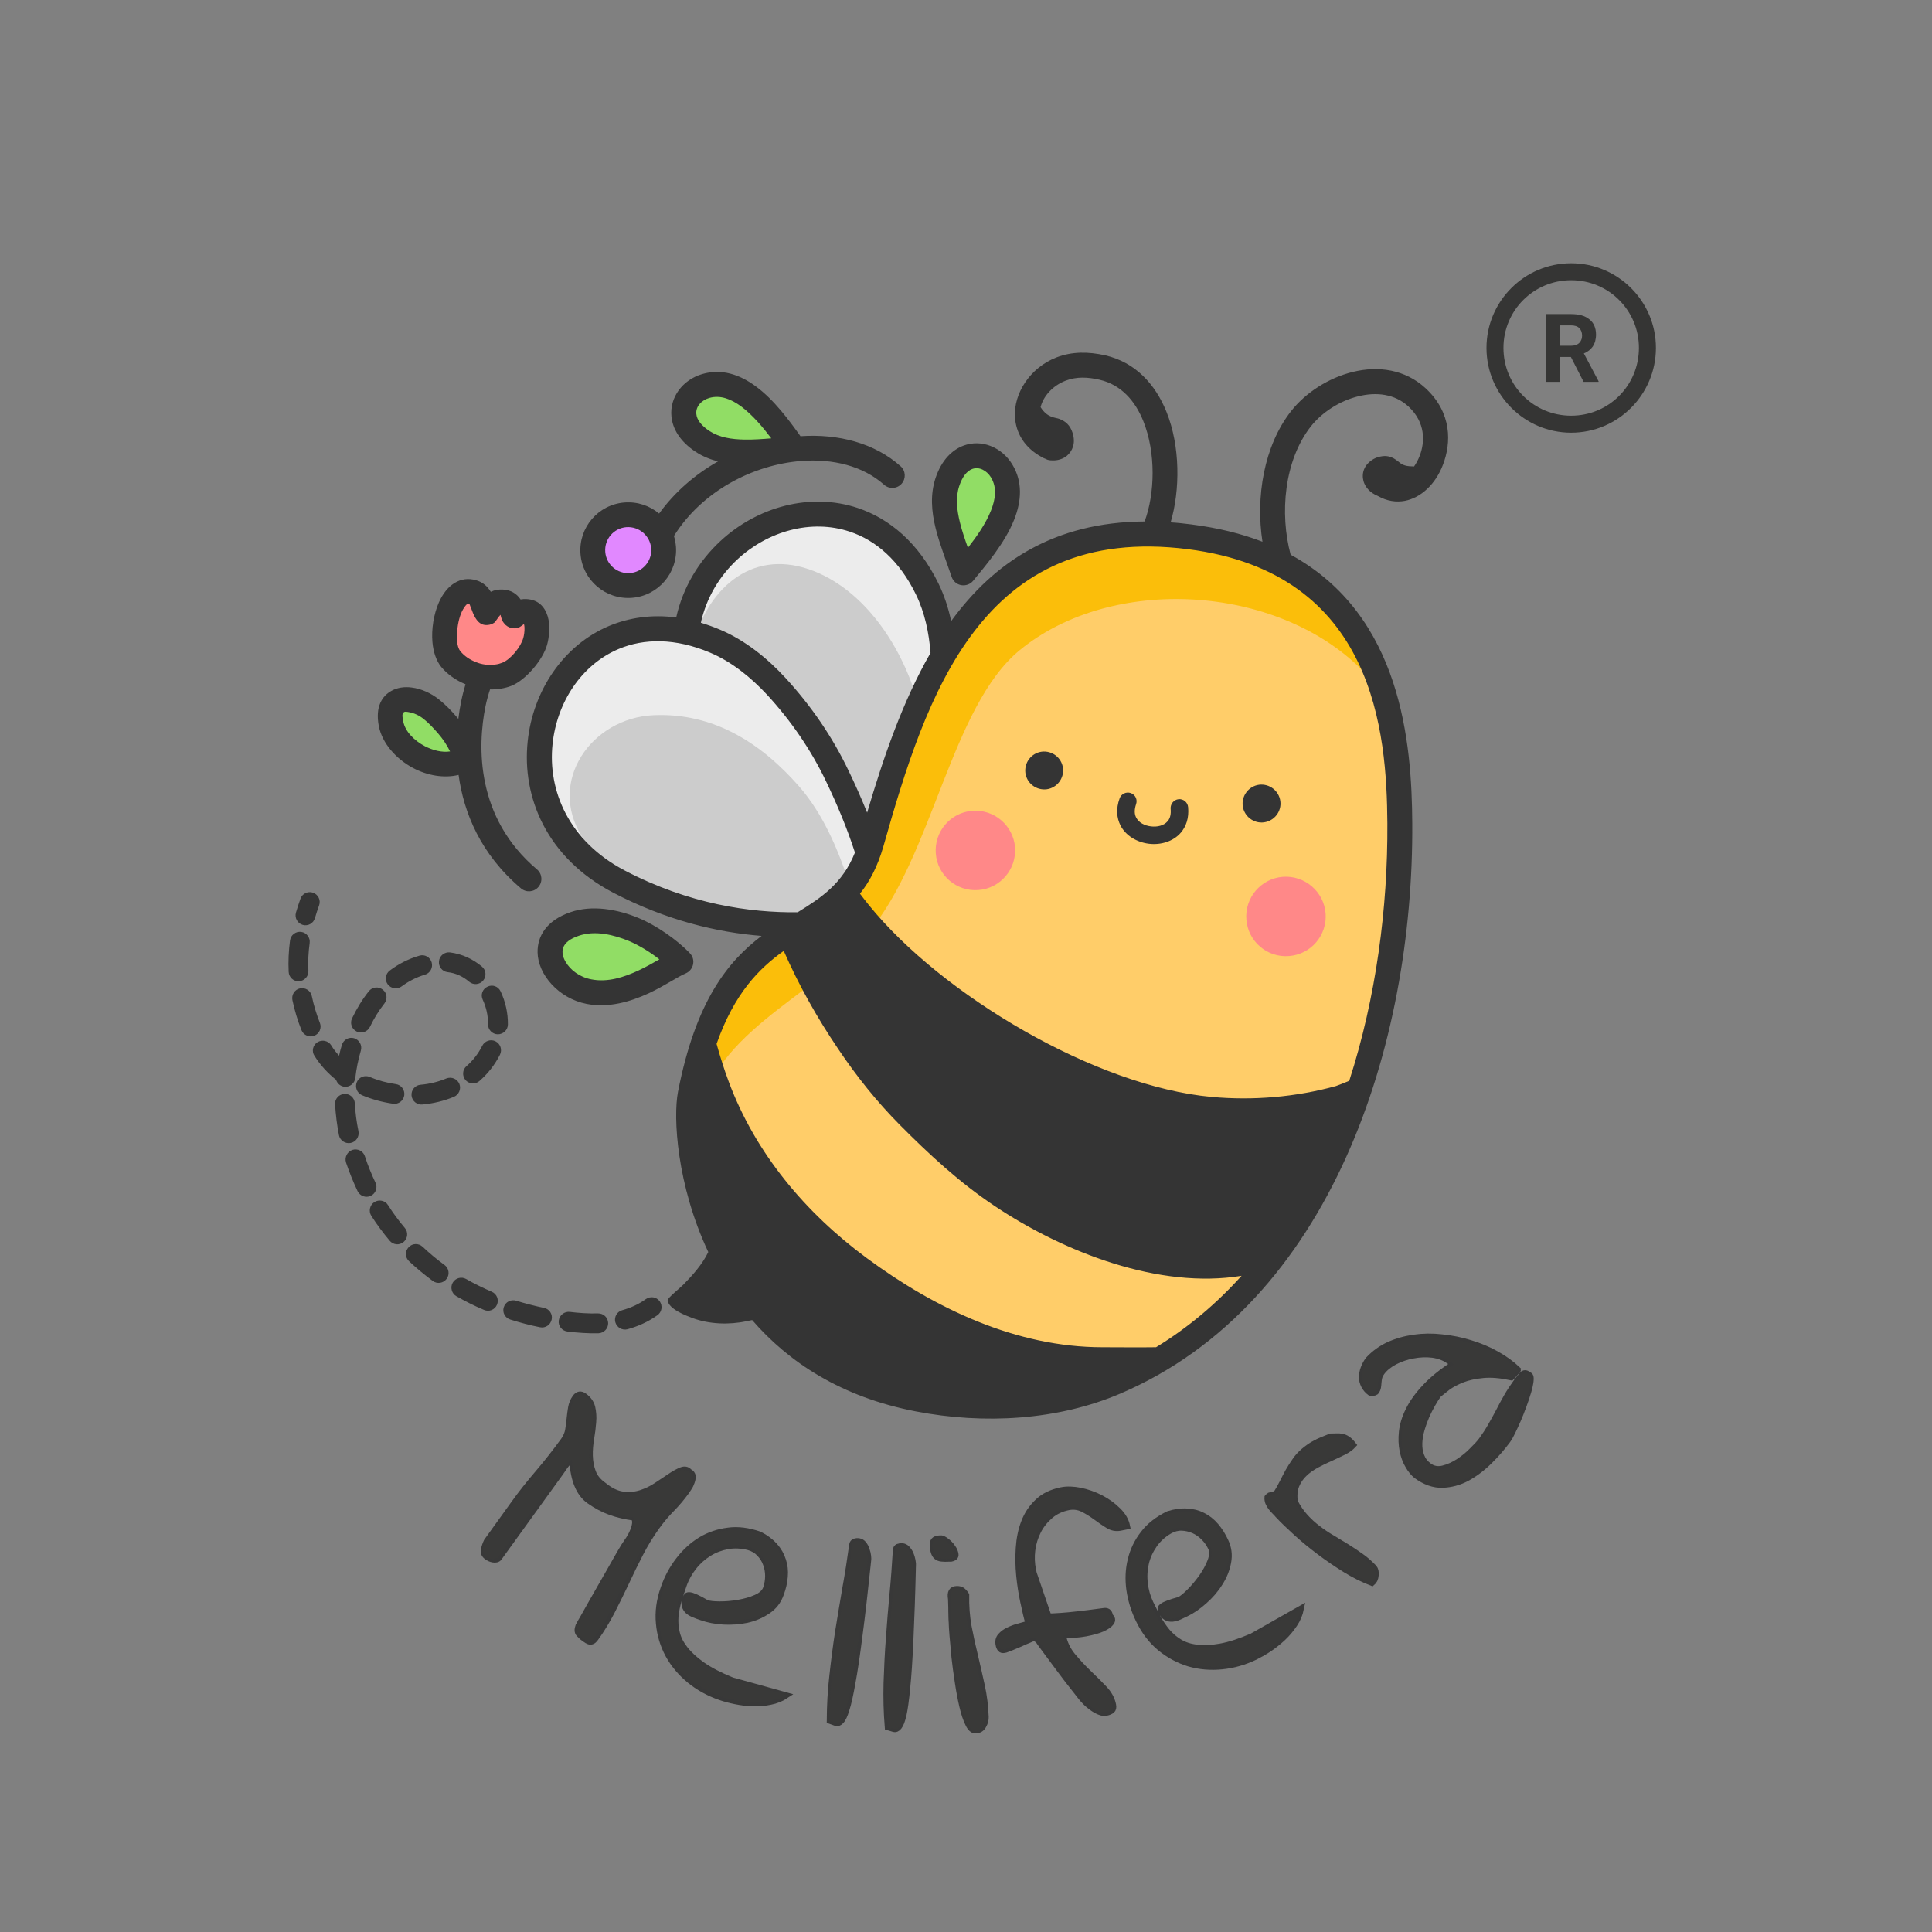
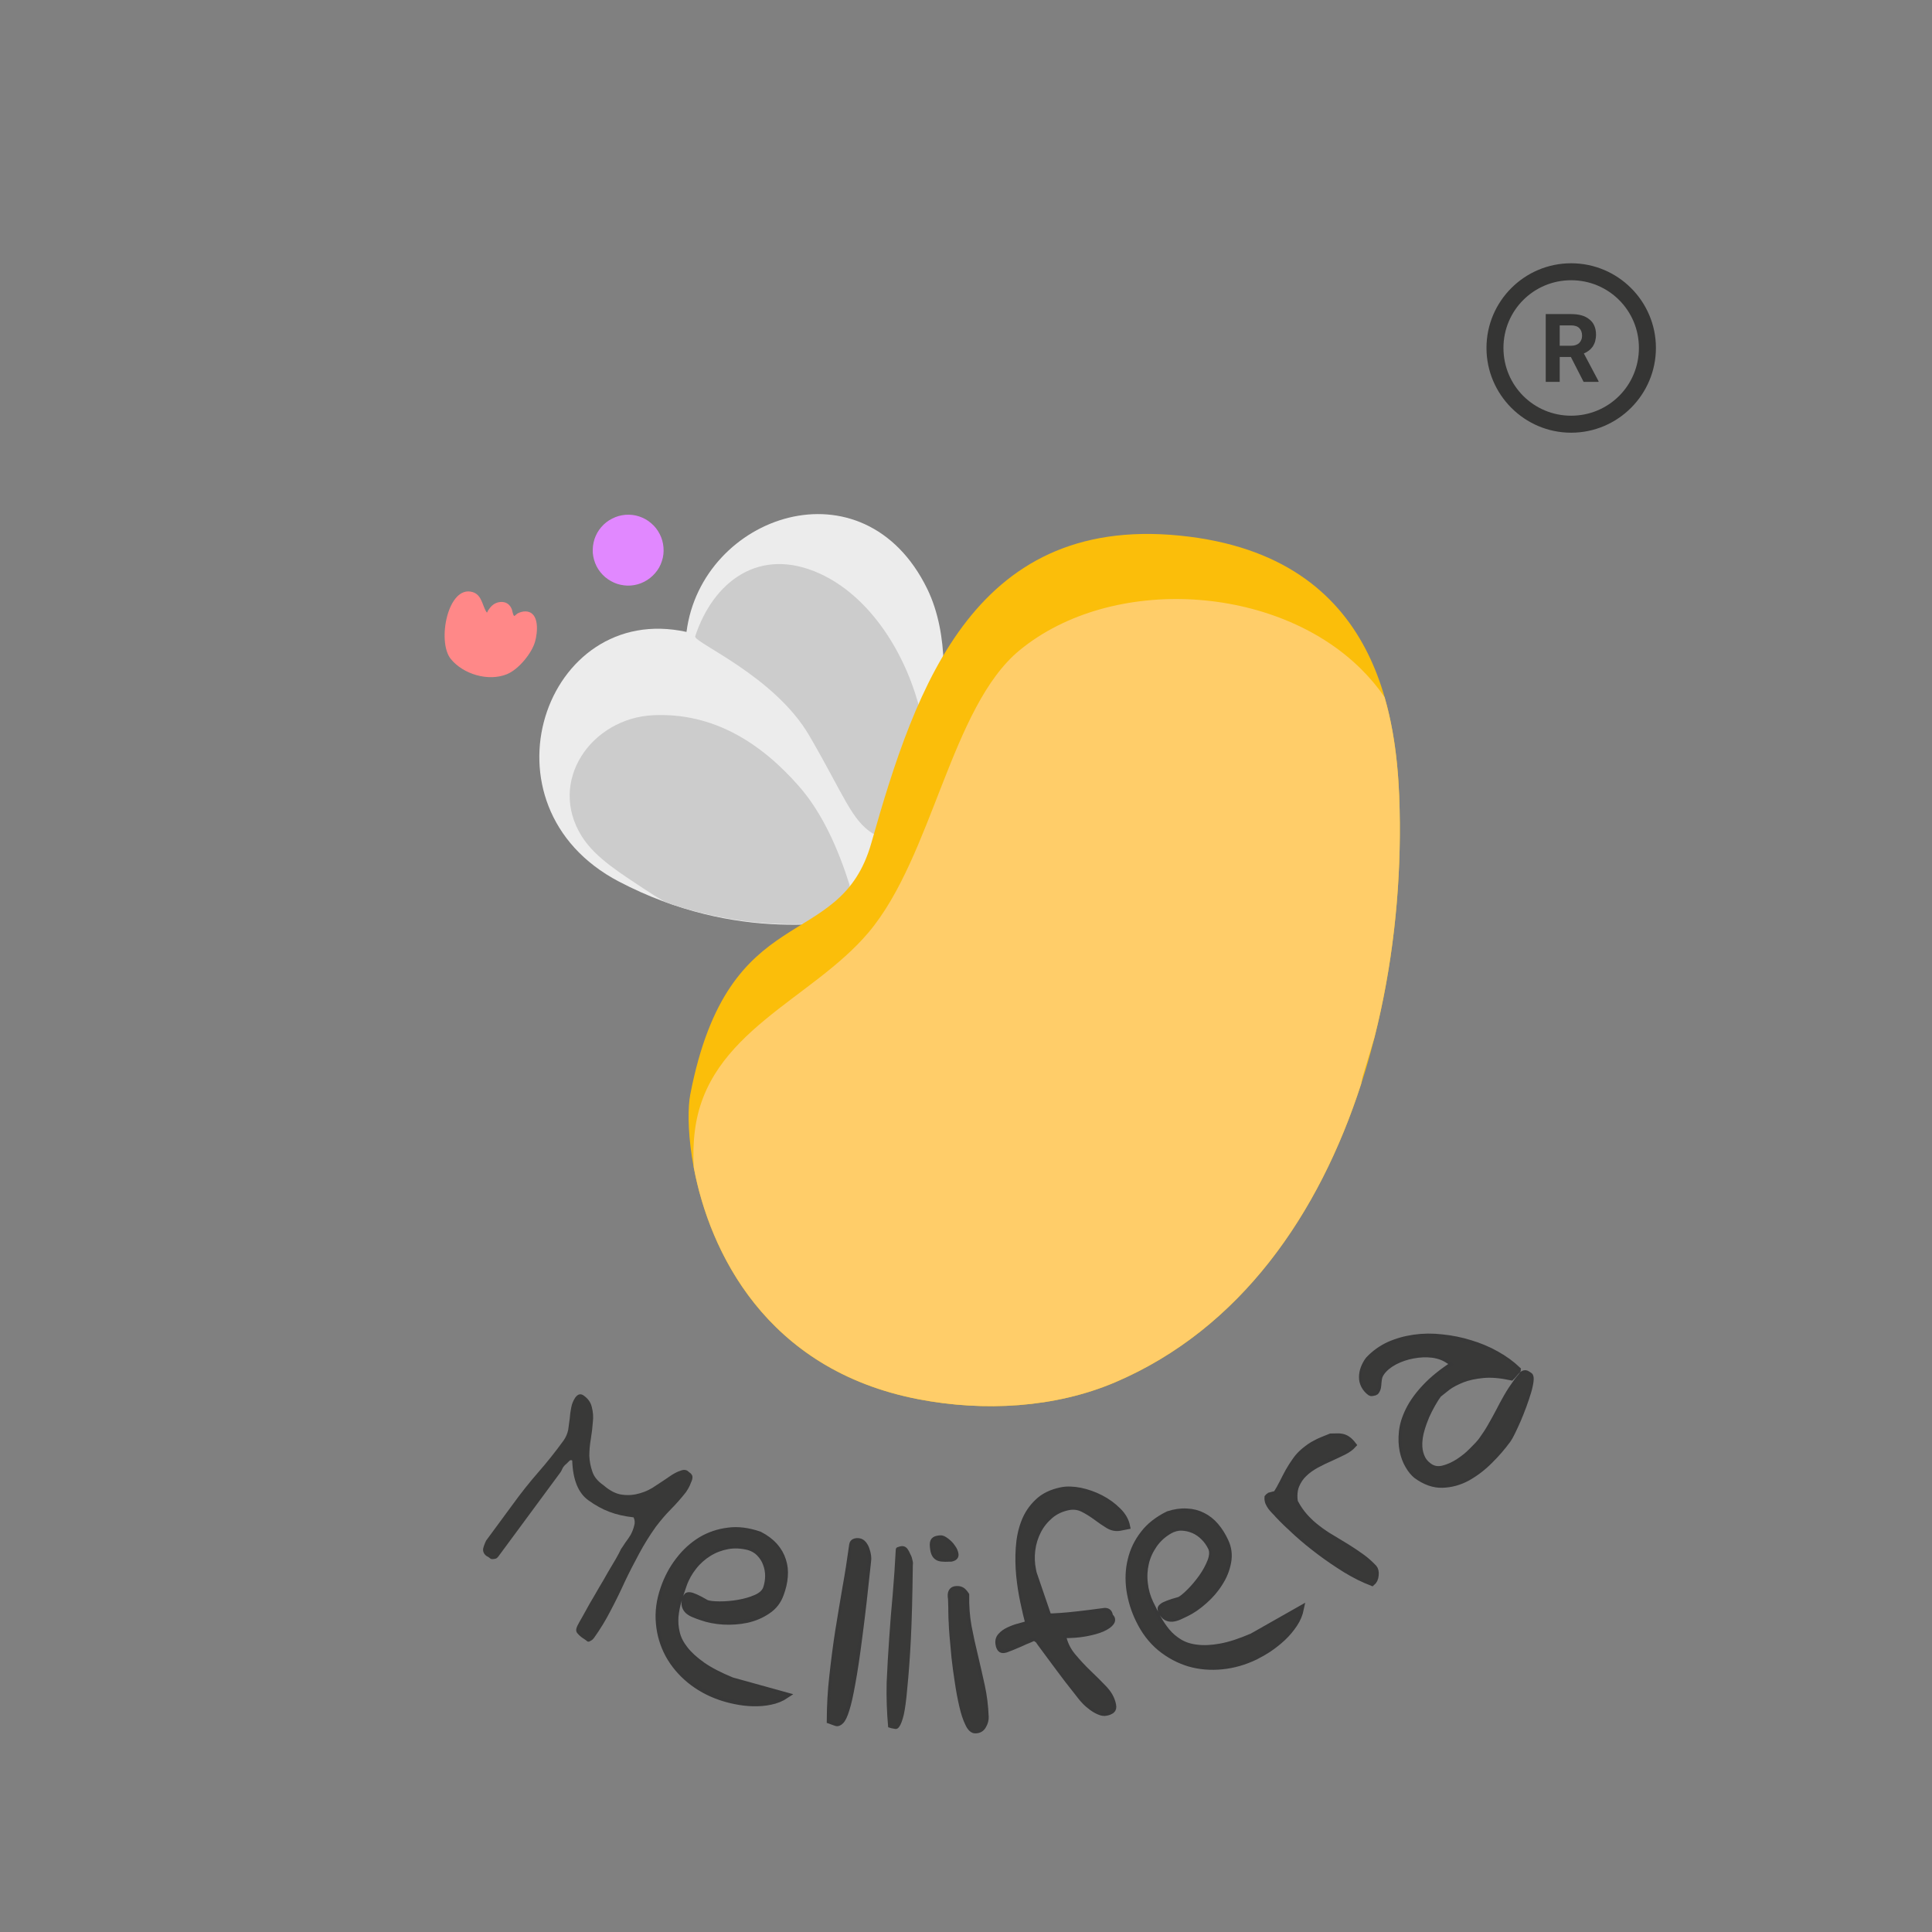
<svg xmlns="http://www.w3.org/2000/svg" version="1.0" preserveAspectRatio="xMidYMid meet" height="80" viewBox="0 0 60 60" zoomAndPan="magnify" width="80">
  <rect x="0" y="0" width="60" height="60" fill="#808080" stroke="none" />
  <defs>
    <filter id="e323e3e92c" height="100%" width="100%" y="0%" x="0%">
      <feColorMatrix color-interpolation-filters="sRGB" values="0 0 0 0 1 0 0 0 0 1 0 0 0 0 1 0 0 0 1 0" />
    </filter>
    <g />
    <clipPath id="5ea146a8b3">
      <path clip-rule="nonzero" d="M 16 15 L 30 15 L 30 29 L 16 29 Z M 16 15" />
    </clipPath>
    <clipPath id="3a2297abc8">
      <path clip-rule="nonzero" d="M -4.582 0.391 L 54.488 -4.219 L 59.094 54.852 L 0.023 59.461 Z M -4.582 0.391" />
    </clipPath>
    <clipPath id="8d19d33567">
      <path clip-rule="nonzero" d="M -4.582 0.391 L 54.488 -4.219 L 59.094 54.852 L 0.023 59.461 Z M -4.582 0.391" />
    </clipPath>
    <clipPath id="67811a20fa">
      <path clip-rule="nonzero" d="M -4.582 0.391 L 54.488 -4.219 L 59.094 54.852 L 0.023 59.461 Z M -4.582 0.391" />
    </clipPath>
    <clipPath id="07e7726499">
      <path clip-rule="nonzero" d="M 17 17 L 29 17 L 29 29 L 17 29 Z M 17 17" />
    </clipPath>
    <clipPath id="fe72bce57e">
      <path clip-rule="nonzero" d="M -4.582 0.391 L 54.488 -4.219 L 59.094 54.852 L 0.023 59.461 Z M -4.582 0.391" />
    </clipPath>
    <clipPath id="b07b9c88dd">
      <path clip-rule="nonzero" d="M -4.582 0.391 L 54.488 -4.219 L 59.094 54.852 L 0.023 59.461 Z M -4.582 0.391" />
    </clipPath>
    <clipPath id="acabce2db2">
      <path clip-rule="nonzero" d="M -4.582 0.391 L 54.488 -4.219 L 59.094 54.852 L 0.023 59.461 Z M -4.582 0.391" />
    </clipPath>
    <clipPath id="97737e7a58">
      <path clip-rule="nonzero" d="M 21 16 L 44 16 L 44 44 L 21 44 Z M 21 16" />
    </clipPath>
    <clipPath id="860ccb880d">
      <path clip-rule="nonzero" d="M -4.582 0.391 L 54.488 -4.219 L 59.094 54.852 L 0.023 59.461 Z M -4.582 0.391" />
    </clipPath>
    <clipPath id="e2b342e7de">
      <path clip-rule="nonzero" d="M -4.582 0.391 L 54.488 -4.219 L 59.094 54.852 L 0.023 59.461 Z M -4.582 0.391" />
    </clipPath>
    <clipPath id="b75b0d96bd">
      <path clip-rule="nonzero" d="M -4.582 0.391 L 54.488 -4.219 L 59.094 54.852 L 0.023 59.461 Z M -4.582 0.391" />
    </clipPath>
    <clipPath id="4e1aac4f21">
      <path clip-rule="nonzero" d="M 21 18 L 44 18 L 44 44 L 21 44 Z M 21 18" />
    </clipPath>
    <clipPath id="fb9d67b6d1">
      <path clip-rule="nonzero" d="M -4.582 0.391 L 54.488 -4.219 L 59.094 54.852 L 0.023 59.461 Z M -4.582 0.391" />
    </clipPath>
    <clipPath id="a3176ed01c">
      <path clip-rule="nonzero" d="M -4.582 0.391 L 54.488 -4.219 L 59.094 54.852 L 0.023 59.461 Z M -4.582 0.391" />
    </clipPath>
    <clipPath id="89b5a21d02">
      <path clip-rule="nonzero" d="M -4.582 0.391 L 54.488 -4.219 L 59.094 54.852 L 0.023 59.461 Z M -4.582 0.391" />
    </clipPath>
    <clipPath id="fbbf6394df">
      <path clip-rule="nonzero" d="M 29 25 L 42 25 L 42 30 L 29 30 Z M 29 25" />
    </clipPath>
    <clipPath id="8a5a3c0f32">
      <path clip-rule="nonzero" d="M -4.582 0.391 L 54.488 -4.219 L 59.094 54.852 L 0.023 59.461 Z M -4.582 0.391" />
    </clipPath>
    <clipPath id="0f72757d59">
      <path clip-rule="nonzero" d="M -4.582 0.391 L 54.488 -4.219 L 59.094 54.852 L 0.023 59.461 Z M -4.582 0.391" />
    </clipPath>
    <clipPath id="94c2da2c62">
-       <path clip-rule="nonzero" d="M -4.582 0.391 L 54.488 -4.219 L 59.094 54.852 L 0.023 59.461 Z M -4.582 0.391" />
-     </clipPath>
+       </clipPath>
    <clipPath id="99378b02ad">
      <path clip-rule="nonzero" d="M 18 15 L 21 15 L 21 19 L 18 19 Z M 18 15" />
    </clipPath>
    <clipPath id="205581063d">
      <path clip-rule="nonzero" d="M -4.582 0.391 L 54.488 -4.219 L 59.094 54.852 L 0.023 59.461 Z M -4.582 0.391" />
    </clipPath>
    <clipPath id="6b7b006d13">
      <path clip-rule="nonzero" d="M -4.582 0.391 L 54.488 -4.219 L 59.094 54.852 L 0.023 59.461 Z M -4.582 0.391" />
    </clipPath>
    <clipPath id="1d9b6ea9d2">
      <path clip-rule="nonzero" d="M -4.582 0.391 L 54.488 -4.219 L 59.094 54.852 L 0.023 59.461 Z M -4.582 0.391" />
    </clipPath>
    <clipPath id="4521321e47">
      <path clip-rule="nonzero" d="M 12 11 L 32 11 L 32 31 L 12 31 Z M 12 11" />
    </clipPath>
    <clipPath id="17c874214b">
-       <path clip-rule="nonzero" d="M -4.582 0.391 L 54.488 -4.219 L 59.094 54.852 L 0.023 59.461 Z M -4.582 0.391" />
-     </clipPath>
+       </clipPath>
    <clipPath id="124ba22bf7">
      <path clip-rule="nonzero" d="M -4.582 0.391 L 54.488 -4.219 L 59.094 54.852 L 0.023 59.461 Z M -4.582 0.391" />
    </clipPath>
    <clipPath id="a759a05fa0">
      <path clip-rule="nonzero" d="M -4.582 0.391 L 54.488 -4.219 L 59.094 54.852 L 0.023 59.461 Z M -4.582 0.391" />
    </clipPath>
    <clipPath id="329b0aa3c6">
      <path clip-rule="nonzero" d="M 13 18 L 17 18 L 17 22 L 13 22 Z M 13 18" />
    </clipPath>
    <clipPath id="1551aaeb3e">
      <path clip-rule="nonzero" d="M -4.582 0.391 L 54.488 -4.219 L 59.094 54.852 L 0.023 59.461 Z M -4.582 0.391" />
    </clipPath>
    <clipPath id="2134d52465">
      <path clip-rule="nonzero" d="M -4.582 0.391 L 54.488 -4.219 L 59.094 54.852 L 0.023 59.461 Z M -4.582 0.391" />
    </clipPath>
    <clipPath id="911ce0ef9b">
      <path clip-rule="nonzero" d="M -4.582 0.391 L 54.488 -4.219 L 59.094 54.852 L 0.023 59.461 Z M -4.582 0.391" />
    </clipPath>
    <clipPath id="23ac56330b">
      <path clip-rule="nonzero" d="M 8 10 L 45 10 L 45 45 L 8 45 Z M 8 10" />
    </clipPath>
    <clipPath id="d525c8aa25">
      <path clip-rule="nonzero" d="M -4.582 0.391 L 54.488 -4.219 L 59.094 54.852 L 0.023 59.461 Z M -4.582 0.391" />
    </clipPath>
    <clipPath id="86366dcf5d">
      <path clip-rule="nonzero" d="M -4.582 0.391 L 54.488 -4.219 L 59.094 54.852 L 0.023 59.461 Z M -4.582 0.391" />
    </clipPath>
    <clipPath id="b2566f9f31">
      <path clip-rule="nonzero" d="M -4.582 0.391 L 54.488 -4.219 L 59.094 54.852 L 0.023 59.461 Z M -4.582 0.391" />
    </clipPath>
    <mask id="95d177301c">
      <g filter="url(#e323e3e92c)">
        <rect fill-opacity="0.95" height="72" y="-6" fill="#000000" width="72" x="-6" />
      </g>
    </mask>
    <clipPath id="7beb9f1b85">
      <rect height="25" y="0" width="45" x="0" />
    </clipPath>
    <clipPath id="41ebd02c42">
      <path clip-rule="nonzero" d="M 46.164 8.176 L 51.414 8.176 L 51.414 13.426 L 46.164 13.426 Z M 46.164 8.176" />
    </clipPath>
  </defs>
  <g clip-path="url(#5ea146a8b3)">
    <g clip-path="url(#3a2297abc8)">
      <g clip-path="url(#8d19d33567)">
        <g clip-path="url(#67811a20fa)">
          <path fill-rule="evenodd" fill-opacity="1" d="M 21.32 19.625 C 21.785 15.996 26.82 14.242 28.797 18.289 C 29.145 19.004 29.285 19.836 29.305 20.625 C 29.328 21.754 29.195 22.871 28.891 23.961 C 28.512 25.316 28.016 26.598 27.301 27.805 C 27.34 27.996 27.379 28.191 27.41 28.391 C 26.125 28.691 22.863 29.281 19.223 27.379 C 14.73 25.027 16.918 18.656 21.32 19.625 Z M 21.32 19.625" fill="#ececec" />
        </g>
      </g>
    </g>
  </g>
  <g clip-path="url(#07e7726499)">
    <g clip-path="url(#fe72bce57e)">
      <g clip-path="url(#b07b9c88dd)">
        <g clip-path="url(#acabce2db2)">
          <path fill-rule="evenodd" fill-opacity="1" d="M 20.652 28.012 C 20.434 27.883 20.219 27.75 20.008 27.609 C 19.348 27.164 18.504 26.668 18.07 25.977 C 16.992 24.262 18.367 22.297 20.297 22.211 C 22.156 22.129 23.633 23.07 24.82 24.426 C 25.547 25.258 26.035 26.379 26.379 27.465 C 26.453 27.699 25.711 28.684 24.863 28.699 C 23.527 28.723 22.199 28.523 20.895 28.098 Z M 27.121 25.895 C 26.445 25.488 26.207 24.688 25.137 22.852 C 24.055 20.988 21.527 19.949 21.59 19.762 C 22.141 18.082 23.57 16.945 25.473 17.82 C 26.934 18.492 28.016 20.094 28.508 21.816 C 28.75 22.676 27.375 25.949 27.121 25.895 Z M 27.121 25.895" fill="#cccccc" />
        </g>
      </g>
    </g>
  </g>
  <g clip-path="url(#97737e7a58)">
    <g clip-path="url(#860ccb880d)">
      <g clip-path="url(#e2b342e7de)">
        <g clip-path="url(#b75b0d96bd)">
          <path fill-rule="evenodd" fill-opacity="1" d="M 27.059 26.184 C 28.445 21.297 30.297 15.828 36.941 16.668 C 43.039 17.441 43.453 22.637 43.473 25.566 C 43.52 32.289 41.051 40.18 34.637 42.926 C 32.77 43.723 30.562 43.848 28.516 43.453 C 21.902 42.176 21.141 35.512 21.438 33.984 C 22.633 27.824 26.082 29.633 27.059 26.184 Z M 27.059 26.184" fill="#fbbe0a" />
        </g>
      </g>
    </g>
  </g>
  <g clip-path="url(#4e1aac4f21)">
    <g clip-path="url(#fb9d67b6d1)">
      <g clip-path="url(#a3176ed01c)">
        <g clip-path="url(#89b5a21d02)">
          <path fill-rule="evenodd" fill-opacity="1" d="M 21.547 36.266 C 21.523 35.887 21.531 35.508 21.578 35.133 C 21.949 32.047 25.215 31.047 26.977 28.953 C 28.969 26.586 29.531 21.941 31.672 20.188 C 34.535 17.844 39.633 18.148 42.277 20.785 C 42.555 21.062 42.797 21.352 43 21.652 C 43.402 23.039 43.465 24.465 43.473 25.566 C 43.488 27.734 43.242 30.023 42.684 32.223 L 42.316 33.441 L 42.27 33.668 C 40.965 37.707 38.527 41.262 34.637 42.926 C 32.77 43.723 30.562 43.848 28.516 43.453 C 23.766 42.535 22.035 38.84 21.547 36.266 Z M 21.547 36.266" fill="#ffcd69" />
        </g>
      </g>
    </g>
  </g>
  <g clip-path="url(#fbbf6394df)">
    <g clip-path="url(#8a5a3c0f32)">
      <g clip-path="url(#0f72757d59)">
        <g clip-path="url(#94c2da2c62)">
          <path fill-rule="evenodd" fill-opacity="1" d="M 39.84 27.23 C 40.52 27.18 41.113 27.688 41.168 28.367 C 41.219 29.047 40.711 29.641 40.031 29.691 C 39.355 29.746 38.758 29.238 38.707 28.559 C 38.652 27.879 39.16 27.285 39.84 27.23 Z M 30.195 25.18 C 30.875 25.129 31.469 25.637 31.523 26.316 C 31.574 26.992 31.066 27.59 30.387 27.641 C 29.711 27.695 29.113 27.188 29.062 26.508 C 29.008 25.828 29.516 25.234 30.195 25.18 Z M 30.195 25.18" fill="#ff8888" />
        </g>
      </g>
    </g>
  </g>
  <g clip-path="url(#99378b02ad)">
    <g clip-path="url(#205581063d)">
      <g clip-path="url(#6b7b006d13)">
        <g clip-path="url(#1d9b6ea9d2)">
          <path fill-rule="nonzero" fill-opacity="1" d="M 20.605 17 C 20.617 17.145 20.602 17.289 20.555 17.426 C 20.512 17.566 20.441 17.691 20.344 17.801 C 20.25 17.91 20.137 18 20.008 18.066 C 19.879 18.133 19.738 18.172 19.594 18.184 C 19.449 18.195 19.309 18.176 19.168 18.133 C 19.031 18.086 18.906 18.016 18.793 17.922 C 18.684 17.828 18.594 17.715 18.527 17.586 C 18.461 17.453 18.422 17.316 18.41 17.172 C 18.402 17.023 18.418 16.883 18.461 16.746 C 18.508 16.605 18.578 16.48 18.672 16.371 C 18.77 16.258 18.879 16.172 19.012 16.105 C 19.141 16.039 19.277 16 19.422 15.988 C 19.57 15.977 19.711 15.992 19.852 16.039 C 19.988 16.086 20.113 16.152 20.223 16.25 C 20.336 16.344 20.422 16.457 20.488 16.586 C 20.555 16.715 20.594 16.855 20.605 17 Z M 20.605 17" fill="#e188ff" />
        </g>
      </g>
    </g>
  </g>
  <g clip-path="url(#4521321e47)">
    <g clip-path="url(#17c874214b)">
      <g clip-path="url(#124ba22bf7)">
        <g clip-path="url(#a759a05fa0)">
          <path fill-rule="evenodd" fill-opacity="1" d="M 21.145 29.871 C 20.777 29.484 20.172 29.07 19.688 28.867 C 19.125 28.637 18.434 28.492 17.844 28.695 C 16.469 29.168 17.16 30.578 18.289 30.797 C 19.473 31.027 20.664 30.07 21.145 29.871 Z M 14.434 23.441 C 14.316 23.098 14.129 22.793 13.891 22.52 C 13.738 22.344 13.574 22.168 13.391 22.02 C 12.855 21.598 11.957 21.535 12.145 22.48 C 12.312 23.324 13.555 24.012 14.367 23.613 Z M 29.922 17.789 C 29.574 16.781 29.141 15.824 29.418 14.977 C 29.773 13.895 30.723 13.992 31.109 14.629 C 31.746 15.688 30.512 17.074 29.922 17.789 Z M 24.668 13.945 C 23.605 14.023 22.566 14.195 21.82 13.711 C 20.867 13.09 21.203 12.195 21.918 11.988 C 23.105 11.641 24.125 13.191 24.668 13.945 Z M 24.668 13.945" fill="#91dd65" />
        </g>
      </g>
    </g>
  </g>
  <g clip-path="url(#329b0aa3c6)">
    <g clip-path="url(#1551aaeb3e)">
      <g clip-path="url(#2134d52465)">
        <g clip-path="url(#911ce0ef9b)">
          <path fill-rule="evenodd" fill-opacity="1" d="M 14.676 18.387 C 13.91 18.16 13.562 19.926 14 20.465 C 14.387 20.941 15.168 21.172 15.742 20.938 C 16.102 20.793 16.516 20.289 16.617 19.926 C 16.695 19.656 16.766 19.008 16.328 18.988 C 16.238 18.984 16.145 19.012 16.066 19.055 C 16.047 19.066 15.988 19.129 15.973 19.129 C 15.934 19.125 15.91 18.961 15.898 18.93 C 15.848 18.797 15.75 18.703 15.602 18.695 C 15.461 18.688 15.336 18.742 15.242 18.848 C 15.211 18.883 15.184 18.922 15.156 18.961 C 15.145 18.98 15.129 19.039 15.117 19.02 C 14.977 18.828 14.977 18.477 14.676 18.387 Z M 14.676 18.387" fill="#ff8888" />
        </g>
      </g>
    </g>
  </g>
  <g clip-path="url(#23ac56330b)">
    <g clip-path="url(#d525c8aa25)">
      <g clip-path="url(#86366dcf5d)">
        <g clip-path="url(#b2566f9f31)">
-           <path fill-rule="evenodd" fill-opacity="1" d="M 29.539 19.289 C 30.867 17.465 32.734 16.211 35.547 16.195 C 35.867 15.332 35.902 14.062 35.508 13.082 C 35.258 12.457 34.824 11.949 34.145 11.793 C 33.789 11.711 33.434 11.691 33.09 11.824 C 32.695 11.977 32.402 12.301 32.316 12.645 C 32.535 12.988 32.766 12.957 32.906 13.012 C 33.09 13.086 33.23 13.195 33.312 13.449 C 33.414 13.781 33.297 14.012 33.137 14.152 C 33.012 14.258 32.836 14.309 32.664 14.297 C 32.605 14.297 32.547 14.289 32.492 14.262 C 32.484 14.258 32.477 14.254 32.469 14.25 C 32.434 14.238 32.398 14.223 32.367 14.203 C 31.801 13.902 31.551 13.434 31.52 12.953 C 31.477 12.223 31.984 11.422 32.805 11.102 C 33.301 10.91 33.809 10.922 34.32 11.035 C 35.258 11.25 35.879 11.93 36.227 12.793 C 36.656 13.859 36.652 15.219 36.355 16.223 C 36.562 16.234 36.773 16.258 36.988 16.285 C 37.824 16.391 38.559 16.574 39.207 16.824 C 38.992 15.441 39.25 13.844 40.098 12.766 C 40.543 12.199 41.258 11.734 42.012 11.551 C 42.805 11.355 43.637 11.473 44.27 12.055 C 45.102 12.824 45.07 13.762 44.812 14.434 C 44.582 15.039 44.125 15.461 43.625 15.555 C 43.363 15.602 43.078 15.566 42.797 15.406 C 42.527 15.297 42.391 15.109 42.344 14.941 C 42.281 14.699 42.355 14.43 42.66 14.254 C 42.742 14.207 42.84 14.18 42.934 14.168 C 43.074 14.152 43.18 14.18 43.281 14.234 C 43.332 14.262 43.379 14.297 43.434 14.34 C 43.504 14.398 43.594 14.484 43.867 14.484 C 43.883 14.484 43.898 14.484 43.914 14.488 C 43.984 14.391 44.043 14.277 44.09 14.156 C 44.254 13.727 44.277 13.121 43.742 12.625 C 43.309 12.227 42.738 12.172 42.195 12.305 C 41.609 12.445 41.055 12.805 40.707 13.246 C 39.879 14.305 39.738 15.949 40.082 17.227 C 43.535 19.109 43.844 23.094 43.859 25.562 C 43.906 32.434 41.348 40.477 34.789 43.281 C 32.852 44.109 30.562 44.242 28.441 43.832 C 26.121 43.387 24.488 42.301 23.359 40.996 C 23.293 41.012 23.23 41.02 23.184 41.031 C 22.645 41.148 22.023 41.125 21.508 40.934 C 21.297 40.855 20.758 40.652 20.734 40.379 C 20.727 40.316 21.105 40.012 21.227 39.891 C 21.5 39.613 21.816 39.262 21.996 38.883 C 21.016 36.797 20.902 34.699 21.055 33.91 C 21.605 31.082 22.609 29.855 23.652 29.066 C 22.285 28.957 20.703 28.59 19.043 27.723 C 16.965 26.633 16.207 24.746 16.387 23.027 C 16.547 21.465 17.492 20.035 18.918 19.438 C 19.531 19.184 20.23 19.074 21 19.176 C 21.211 18.227 21.711 17.418 22.371 16.805 C 23.523 15.734 25.172 15.285 26.641 15.777 C 27.617 16.105 28.523 16.848 29.145 18.121 C 29.324 18.488 29.453 18.883 29.539 19.289 Z M 24.34 29.531 C 23.57 30.078 22.805 30.852 22.254 32.418 C 22.363 32.809 22.484 33.199 22.629 33.586 C 23.457 35.816 25.02 37.672 26.922 39.074 C 29.039 40.637 31.559 41.84 34.238 41.84 C 34.793 41.84 35.348 41.848 35.902 41.84 C 36.902 41.23 37.785 40.48 38.559 39.621 C 36.008 40.043 33.051 38.895 30.895 37.457 C 29.801 36.727 28.863 35.859 27.941 34.93 C 27.227 34.211 26.602 33.426 26.035 32.582 C 25.371 31.602 24.809 30.598 24.34 29.531 Z M 18.57 40.789 C 18.281 40.797 17.984 40.777 17.695 40.742 C 17.527 40.723 17.375 40.844 17.352 41.012 C 17.332 41.18 17.453 41.332 17.625 41.352 C 17.945 41.391 18.27 41.414 18.586 41.406 C 18.758 41.398 18.891 41.258 18.887 41.09 C 18.883 40.918 18.742 40.785 18.57 40.789 Z M 20.059 40.344 C 19.832 40.508 19.582 40.617 19.328 40.688 C 19.164 40.73 19.066 40.898 19.109 41.062 C 19.156 41.227 19.324 41.324 19.488 41.281 C 19.812 41.191 20.125 41.055 20.418 40.844 C 20.555 40.746 20.586 40.555 20.488 40.414 C 20.391 40.277 20.199 40.246 20.059 40.344 Z M 16.891 40.617 C 16.594 40.555 16.309 40.48 16.031 40.395 C 15.867 40.344 15.695 40.434 15.645 40.598 C 15.594 40.758 15.684 40.93 15.848 40.98 C 16.145 41.074 16.453 41.156 16.77 41.219 C 16.938 41.254 17.098 41.145 17.133 40.977 C 17.168 40.812 17.059 40.648 16.891 40.617 Z M 15.273 40.117 C 14.996 39.996 14.73 39.867 14.48 39.723 C 14.332 39.637 14.145 39.688 14.059 39.836 C 13.977 39.98 14.027 40.172 14.172 40.254 C 14.445 40.41 14.73 40.555 15.031 40.68 C 15.188 40.75 15.367 40.676 15.434 40.52 C 15.5 40.363 15.43 40.184 15.273 40.117 Z M 13.805 39.285 C 13.562 39.109 13.336 38.918 13.125 38.719 C 13 38.602 12.805 38.609 12.691 38.734 C 12.574 38.855 12.578 39.051 12.703 39.168 C 12.934 39.383 13.18 39.59 13.441 39.781 C 13.578 39.883 13.77 39.852 13.871 39.715 C 13.973 39.578 13.941 39.383 13.805 39.285 Z M 12.574 38.137 C 12.383 37.91 12.207 37.672 12.051 37.426 C 11.961 37.281 11.77 37.242 11.625 37.332 C 11.484 37.426 11.441 37.613 11.531 37.758 C 11.703 38.027 11.895 38.285 12.102 38.531 C 12.211 38.664 12.406 38.68 12.535 38.57 C 12.664 38.461 12.684 38.266 12.574 38.137 Z M 11.66 36.727 C 11.535 36.461 11.422 36.188 11.332 35.91 C 11.281 35.746 11.105 35.66 10.945 35.711 C 10.785 35.766 10.695 35.938 10.746 36.102 C 10.848 36.406 10.969 36.703 11.105 36.992 C 11.18 37.145 11.363 37.211 11.516 37.137 C 11.672 37.062 11.734 36.879 11.66 36.727 Z M 41.902 33.566 C 42.738 30.977 43.102 28.18 43.086 25.57 C 43.066 22.773 42.711 17.793 36.891 17.055 C 30.488 16.242 28.766 21.582 27.434 26.289 C 27.254 26.91 27.008 27.379 26.707 27.754 C 26.797 27.875 26.891 27.992 26.984 28.109 C 29.246 30.902 34.031 33.742 37.633 34.066 C 38.914 34.184 40.25 34.07 41.492 33.727 C 41.535 33.715 41.699 33.648 41.902 33.566 Z M 11.133 35.133 C 11.074 34.848 11.035 34.555 11.02 34.262 C 11.008 34.09 10.863 33.961 10.691 33.973 C 10.523 33.984 10.395 34.129 10.406 34.297 C 10.426 34.621 10.465 34.938 10.527 35.254 C 10.559 35.418 10.723 35.527 10.887 35.496 C 11.055 35.465 11.164 35.301 11.133 35.133 Z M 13.863 33.492 C 13.609 33.598 13.336 33.664 13.059 33.688 C 12.887 33.703 12.766 33.855 12.781 34.023 C 12.797 34.191 12.945 34.316 13.117 34.301 C 13.457 34.27 13.789 34.191 14.098 34.062 C 14.254 33.996 14.328 33.816 14.266 33.66 C 14.199 33.504 14.02 33.43 13.863 33.492 Z M 12.293 33.668 C 12.016 33.629 11.742 33.555 11.484 33.445 C 11.328 33.379 11.148 33.449 11.082 33.605 C 11.016 33.762 11.086 33.945 11.242 34.012 C 11.551 34.141 11.875 34.23 12.207 34.277 C 12.375 34.301 12.531 34.184 12.555 34.016 C 12.578 33.848 12.461 33.691 12.293 33.668 Z M 14.977 32.477 C 14.852 32.727 14.684 32.938 14.488 33.109 C 14.359 33.219 14.348 33.414 14.457 33.543 C 14.57 33.668 14.766 33.684 14.891 33.57 C 15.145 33.348 15.363 33.078 15.527 32.754 C 15.602 32.602 15.543 32.418 15.391 32.34 C 15.242 32.262 15.055 32.324 14.977 32.477 Z M 10.531 32.785 C 10.555 32.672 10.582 32.562 10.617 32.453 C 10.664 32.289 10.836 32.195 10.996 32.242 C 11.16 32.293 11.254 32.461 11.207 32.625 C 11.125 32.91 11.066 33.195 11.035 33.477 C 11.016 33.645 10.863 33.766 10.695 33.75 C 10.57 33.734 10.473 33.648 10.438 33.535 C 10.172 33.324 9.945 33.074 9.766 32.789 C 9.672 32.648 9.715 32.457 9.859 32.367 C 10.004 32.277 10.195 32.32 10.285 32.461 C 10.355 32.578 10.438 32.684 10.531 32.785 Z M 14.992 31.047 C 15.102 31.285 15.16 31.547 15.156 31.805 C 15.152 31.977 15.289 32.117 15.457 32.121 C 15.629 32.121 15.77 31.988 15.773 31.816 C 15.777 31.465 15.699 31.109 15.547 30.789 C 15.477 30.633 15.293 30.566 15.141 30.641 C 14.984 30.711 14.918 30.895 14.992 31.047 Z M 11.488 31.891 C 11.613 31.633 11.762 31.387 11.938 31.164 C 12.043 31.031 12.02 30.836 11.887 30.734 C 11.754 30.629 11.559 30.648 11.453 30.785 C 11.25 31.039 11.078 31.324 10.934 31.625 C 10.859 31.777 10.926 31.961 11.078 32.035 C 11.23 32.109 11.414 32.043 11.488 31.891 Z M 9.934 31.766 C 9.828 31.496 9.742 31.215 9.684 30.934 C 9.648 30.766 9.484 30.66 9.316 30.695 C 9.152 30.73 9.047 30.895 9.082 31.062 C 9.148 31.375 9.242 31.691 9.363 31.992 C 9.426 32.148 9.605 32.227 9.762 32.164 C 9.922 32.102 9.996 31.922 9.934 31.766 Z M 21.293 30.23 C 21.41 30.18 21.496 30.078 21.523 29.953 C 21.551 29.828 21.516 29.699 21.426 29.605 C 21.027 29.184 20.367 28.73 19.836 28.512 C 19.191 28.242 18.395 28.094 17.719 28.328 C 16.953 28.59 16.684 29.094 16.695 29.582 C 16.707 30.262 17.348 31.008 18.215 31.176 C 18.891 31.309 19.57 31.113 20.145 30.848 C 20.645 30.613 21.055 30.328 21.293 30.23 Z M 20.477 29.793 C 20.184 29.562 19.836 29.352 19.539 29.227 C 19.059 29.027 18.473 28.887 17.973 29.062 C 17.707 29.152 17.543 29.277 17.488 29.438 C 17.445 29.574 17.48 29.723 17.559 29.859 C 17.707 30.125 18.008 30.348 18.363 30.414 C 18.875 30.516 19.383 30.344 19.816 30.145 C 20.062 30.031 20.285 29.902 20.477 29.793 Z M 13.902 30.191 C 14.156 30.219 14.383 30.328 14.57 30.488 C 14.699 30.598 14.895 30.582 15.004 30.453 C 15.113 30.324 15.098 30.129 14.969 30.02 C 14.688 29.785 14.352 29.625 13.973 29.578 C 13.805 29.559 13.652 29.68 13.633 29.848 C 13.613 30.02 13.734 30.172 13.902 30.191 Z M 12.473 30.633 C 12.691 30.473 12.93 30.348 13.195 30.27 C 13.359 30.223 13.453 30.051 13.406 29.887 C 13.355 29.723 13.188 29.629 13.023 29.68 C 12.688 29.777 12.379 29.934 12.105 30.141 C 11.969 30.242 11.941 30.434 12.043 30.57 C 12.145 30.707 12.34 30.734 12.473 30.633 Z M 9.578 30.152 C 9.562 29.867 9.578 29.574 9.617 29.289 C 9.641 29.121 9.523 28.965 9.355 28.941 C 9.188 28.918 9.031 29.035 9.008 29.203 C 8.965 29.527 8.949 29.855 8.965 30.18 C 8.973 30.352 9.113 30.48 9.285 30.473 C 9.453 30.465 9.586 30.32 9.578 30.152 Z M 26.551 26.477 C 26.309 25.727 26.004 24.996 25.656 24.27 C 25.188 23.289 24.57 22.391 23.832 21.586 C 23.332 21.047 22.727 20.551 22.047 20.266 C 20.969 19.812 20.004 19.824 19.219 20.152 C 18.047 20.645 17.293 21.824 17.16 23.109 C 17.008 24.551 17.66 26.121 19.402 27.035 C 21.406 28.082 23.293 28.348 24.773 28.332 L 24.797 28.316 C 25.508 27.875 26.164 27.445 26.551 26.477 Z M 9.781 28.512 C 9.82 28.379 9.863 28.246 9.91 28.117 C 9.969 27.957 9.883 27.781 9.723 27.723 C 9.566 27.668 9.387 27.75 9.332 27.91 C 9.281 28.051 9.234 28.195 9.191 28.344 C 9.145 28.504 9.238 28.676 9.402 28.723 C 9.566 28.77 9.734 28.676 9.781 28.512 Z M 34.77 24.797 C 34.652 25.125 34.684 25.406 34.793 25.625 C 34.953 25.949 35.301 26.156 35.676 26.203 C 36.047 26.25 36.438 26.133 36.672 25.859 C 36.832 25.672 36.93 25.41 36.898 25.066 C 36.883 24.914 36.75 24.805 36.602 24.82 C 36.453 24.836 36.344 24.969 36.355 25.117 C 36.371 25.285 36.34 25.414 36.262 25.504 C 36.141 25.645 35.934 25.688 35.742 25.664 C 35.551 25.641 35.363 25.551 35.281 25.383 C 35.227 25.277 35.227 25.141 35.281 24.977 C 35.332 24.836 35.262 24.68 35.117 24.629 C 34.977 24.582 34.82 24.652 34.77 24.797 Z M 14.457 21.25 C 14.16 21.129 13.891 20.941 13.699 20.707 C 13.555 20.527 13.457 20.258 13.43 19.941 C 13.395 19.543 13.469 19.074 13.629 18.711 C 13.867 18.168 14.297 17.875 14.785 18.02 C 15.004 18.082 15.141 18.215 15.242 18.379 C 15.355 18.324 15.484 18.301 15.621 18.309 C 15.867 18.324 16.047 18.434 16.168 18.617 C 16.227 18.605 16.285 18.602 16.344 18.605 C 16.711 18.621 16.914 18.836 17.008 19.137 C 17.098 19.422 17.051 19.816 16.988 20.031 C 16.859 20.488 16.336 21.113 15.887 21.297 C 15.68 21.379 15.449 21.414 15.219 21.41 C 15.168 21.562 15.117 21.742 15.078 21.93 C 14.824 23.184 14.777 25.398 16.676 27 C 16.84 27.137 16.859 27.383 16.723 27.543 C 16.586 27.707 16.344 27.727 16.18 27.59 C 14.926 26.531 14.402 25.242 14.242 24.066 C 13.789 24.176 13.277 24.086 12.836 23.855 C 12.297 23.57 11.871 23.082 11.766 22.555 C 11.645 21.938 11.875 21.605 12.168 21.449 C 12.34 21.355 12.559 21.32 12.789 21.352 C 13.074 21.387 13.383 21.523 13.629 21.719 C 13.832 21.879 14.016 22.07 14.184 22.266 C 14.199 22.285 14.219 22.305 14.234 22.328 C 14.258 22.129 14.289 21.945 14.324 21.773 C 14.363 21.582 14.41 21.406 14.457 21.25 Z M 39.102 24.371 C 38.781 24.414 38.555 24.711 38.594 25.031 C 38.637 25.352 38.934 25.582 39.254 25.539 C 39.574 25.496 39.805 25.203 39.762 24.879 C 39.719 24.559 39.426 24.332 39.102 24.371 Z M 28.898 20.277 C 28.852 19.656 28.719 19.02 28.445 18.461 C 27.934 17.41 27.203 16.781 26.395 16.512 C 25.191 16.109 23.844 16.496 22.898 17.375 C 22.352 17.883 21.938 18.555 21.766 19.34 C 21.957 19.398 22.148 19.465 22.344 19.547 C 23.129 19.875 23.832 20.441 24.402 21.062 C 25.191 21.922 25.852 22.883 26.355 23.938 C 26.562 24.367 26.754 24.801 26.93 25.238 C 27.438 23.512 28.039 21.77 28.898 20.277 Z M 32.352 23.344 C 32.031 23.387 31.805 23.68 31.844 24.004 C 31.887 24.324 32.18 24.551 32.504 24.512 C 32.824 24.469 33.051 24.176 33.012 23.852 C 32.969 23.531 32.676 23.305 32.352 23.344 Z M 13.977 23.336 C 13.879 23.133 13.75 22.945 13.602 22.773 C 13.461 22.613 13.316 22.453 13.152 22.324 C 13.02 22.219 12.855 22.141 12.703 22.117 C 12.633 22.105 12.562 22.086 12.527 22.133 C 12.48 22.188 12.5 22.277 12.523 22.406 C 12.586 22.723 12.867 23 13.191 23.172 C 13.441 23.301 13.723 23.375 13.977 23.336 Z M 15.383 20.637 C 15.457 20.629 15.527 20.609 15.598 20.582 C 15.867 20.473 16.172 20.09 16.25 19.816 C 16.273 19.738 16.293 19.613 16.289 19.492 C 16.289 19.461 16.281 19.414 16.273 19.383 L 16.27 19.383 C 16.223 19.418 16.141 19.477 16.113 19.488 C 16.051 19.512 15.996 19.516 15.953 19.512 C 15.867 19.508 15.781 19.48 15.703 19.41 C 15.668 19.375 15.625 19.328 15.594 19.262 C 15.578 19.223 15.555 19.145 15.543 19.094 C 15.539 19.098 15.535 19.102 15.531 19.105 C 15.512 19.129 15.492 19.152 15.477 19.176 C 15.484 19.164 15.504 19.129 15.504 19.129 C 15.504 19.129 15.391 19.305 15.352 19.336 C 15.301 19.371 15.25 19.391 15.199 19.402 C 15.078 19.426 14.93 19.418 14.805 19.25 C 14.742 19.164 14.695 19.062 14.656 18.953 C 14.637 18.91 14.621 18.863 14.602 18.816 C 14.59 18.797 14.594 18.766 14.566 18.758 C 14.5 18.738 14.465 18.801 14.422 18.859 C 14.309 19.016 14.242 19.25 14.211 19.484 C 14.172 19.773 14.176 20.07 14.297 20.223 C 14.414 20.367 14.578 20.48 14.762 20.555 C 14.855 20.594 15.078 20.68 15.383 20.637 Z M 29.555 17.918 C 29.602 18.051 29.715 18.148 29.852 18.172 C 29.992 18.195 30.133 18.145 30.223 18.035 C 30.594 17.582 31.207 16.871 31.496 16.137 C 31.727 15.555 31.762 14.961 31.441 14.43 C 31.109 13.879 30.477 13.633 29.922 13.84 C 29.578 13.969 29.242 14.277 29.051 14.855 C 28.891 15.348 28.922 15.867 29.059 16.414 C 29.18 16.898 29.379 17.398 29.555 17.918 Z M 22.301 14.328 C 22.055 14.27 21.82 14.172 21.609 14.035 C 21.102 13.703 20.887 13.301 20.852 12.934 C 20.793 12.344 21.195 11.797 21.809 11.617 C 22.406 11.441 22.973 11.629 23.473 12 C 24.039 12.414 24.52 13.07 24.859 13.547 C 26.043 13.465 27.172 13.766 27.969 14.48 C 28.129 14.621 28.141 14.863 28 15.023 C 27.859 15.184 27.613 15.195 27.457 15.055 C 26.801 14.469 25.863 14.242 24.887 14.316 C 23.395 14.43 21.805 15.246 20.93 16.645 C 20.961 16.75 20.98 16.855 20.992 16.969 C 21.055 17.789 20.441 18.504 19.625 18.566 C 18.809 18.629 18.09 18.02 18.027 17.199 C 17.965 16.383 18.578 15.668 19.395 15.605 C 19.801 15.574 20.18 15.707 20.469 15.949 C 20.957 15.273 21.594 14.73 22.301 14.328 Z M 30.059 17.012 C 30.328 16.668 30.613 16.266 30.777 15.852 C 30.914 15.504 30.969 15.148 30.777 14.828 C 30.645 14.613 30.41 14.484 30.191 14.566 C 30.02 14.633 29.883 14.812 29.789 15.098 C 29.672 15.453 29.715 15.832 29.812 16.227 C 29.875 16.484 29.965 16.746 30.059 17.012 Z M 19.453 16.371 C 19.848 16.344 20.191 16.637 20.223 17.031 C 20.254 17.422 19.957 17.766 19.566 17.797 C 19.172 17.828 18.828 17.535 18.797 17.141 C 18.766 16.746 19.059 16.402 19.453 16.371 Z M 23.953 13.613 C 23.691 13.266 23.371 12.887 23.016 12.621 C 22.715 12.402 22.383 12.258 22.027 12.359 C 21.785 12.43 21.602 12.625 21.625 12.855 C 21.641 13.039 21.781 13.219 22.035 13.387 C 22.348 13.59 22.723 13.645 23.133 13.652 C 23.395 13.656 23.672 13.637 23.953 13.613 Z M 23.953 13.613" fill="#343434" />
-         </g>
+           </g>
      </g>
    </g>
  </g>
  <g mask="url(#95d177301c)">
    <g transform="matrix(1, 0, 0, 1, 9, 35)">
      <g clip-path="url(#7beb9f1b85)">
-         <path stroke-miterlimit="4" stroke-opacity="1" stroke-width="1.382" stroke="#343434" d="M 32.49 48.585 C 32.423 48.099 32.319 47.318 32.238 46.272 C 32.116 45.219 31.989 44.062 31.848 42.738 C 31.708 41.413 31.556 40.025 31.411 38.597 C 31.272 37.128 31.121 35.74 30.98 34.415 C 30.833 33.131 30.713 31.934 30.608 30.905 C 30.486 29.852 30.423 29.077 30.379 28.574 C 30.328 28.111 30.28 27.504 30.274 26.76 C 30.286 26.038 30.223 25.263 30.12 24.482 C 29.993 23.718 29.837 23.011 29.547 22.366 C 29.28 21.703 28.877 21.247 28.345 20.955 C 26.603 21.898 24.901 22.599 23.19 23.092 C 21.478 23.584 19.645 23.81 17.698 23.831 C 14.869 23.816 12.044 22.085 9.229 18.6 C 9.004 18.585 8.858 18.727 8.789 19.026 C 8.745 19.308 8.67 19.648 8.629 20.034 C 8.606 20.444 8.582 20.853 8.615 21.293 C 8.632 21.709 8.638 22.061 8.633 22.35 L 8.567 46.438 C 8.586 46.709 8.484 46.962 8.308 47.161 C 8.132 47.36 7.921 47.513 7.677 47.619 C 7.473 47.731 7.212 47.814 6.934 47.873 C 6.656 47.932 6.425 47.957 6.2 47.942 C 5.455 47.948 4.946 47.639 4.672 47.017 C 4.382 46.372 4.213 45.746 4.091 45.086 L 4.097 34.773 C 4.083 31.609 4.247 28.494 4.509 25.414 C 4.771 22.335 4.895 19.213 4.921 16.055 C 4.914 15.062 4.719 14.205 4.344 13.442 C 3.953 12.657 3.554 11.911 3.116 11.16 C 2.694 10.431 2.296 9.686 1.921 8.924 C 1.546 8.161 1.345 7.344 1.342 6.455 C 1.351 5.485 1.844 4.985 2.814 4.994 C 3.992 4.995 4.991 5.34 5.812 6.028 C 6.609 6.734 7.34 7.594 7.959 8.643 C 8.584 9.652 9.19 10.781 9.8 12.015 C 10.393 13.225 11.063 14.344 11.849 15.379 C 12.619 16.39 13.511 17.276 14.54 17.956 C 15.562 18.676 16.85 19.026 18.403 19.004 C 20.347 19.127 21.963 18.846 23.209 18.155 C 24.456 17.465 25.503 16.598 26.317 15.507 C 27.107 14.434 27.773 13.238 28.243 11.969 C 28.737 10.684 29.171 9.513 29.569 8.439 C 29.966 7.366 30.396 6.483 30.811 5.826 C 31.248 5.151 31.807 4.889 32.486 5.038 C 33.036 4.96 33.449 5.088 33.71 5.398 C 33.988 5.731 34.189 6.156 34.32 6.631 C 34.468 7.13 34.559 7.599 34.563 8.096 C 34.59 8.576 34.596 8.928 34.604 9.136 C 34.587 10.931 34.456 12.667 34.194 14.32 C 33.931 15.973 33.793 17.75 33.787 19.609 C 33.789 22.068 33.965 24.473 34.326 26.887 C 34.686 29.3 35.087 31.72 35.552 34.129 C 35.993 36.555 36.4 38.935 36.761 41.348 C 37.121 43.762 37.314 46.19 37.306 48.586 C 37.282 48.995 37.254 49.301 37.135 49.53 C 37.022 49.719 36.893 49.884 36.712 49.98 C 36.515 50.051 36.317 50.123 36.046 50.142 C 35.797 50.144 35.526 50.163 35.237 50.158 C 34.636 50.166 34.089 50.1 33.571 49.976 C 33.077 49.836 32.714 49.386 32.49 48.585 Z M 32.49 48.585" stroke-linejoin="miter" fill="none" transform="matrix(0.11, 0.079, -0.079, 0.11, 9.229, 7.585)" stroke-linecap="butt" />
        <path stroke-miterlimit="4" stroke-opacity="1" stroke-width="1.382" stroke="#343434" d="M 1.349 30.717 C 1.343 28.243 1.702 25.856 2.465 23.572 C 3.2 21.298 4.278 19.302 5.687 17.557 C 7.105 15.839 8.858 14.464 10.916 13.441 C 12.937 12.399 15.304 11.91 17.988 11.892 C 19.561 12.107 20.936 12.545 22.105 13.177 C 23.282 13.836 24.243 14.663 24.987 15.657 C 25.758 16.641 26.303 17.766 26.632 19.058 C 26.978 20.313 27.124 21.698 27.098 23.114 C 27.095 24.857 26.596 26.407 25.547 27.782 C 24.534 29.174 23.254 30.324 21.724 31.285 C 20.185 32.219 18.533 32.918 16.76 33.444 C 14.978 33.944 13.32 34.186 11.759 34.18 C 11.184 34.197 10.599 34.187 10.005 34.149 C 9.421 34.139 8.899 34.046 8.413 33.879 C 7.945 33.675 7.576 33.407 7.278 32.991 C 6.99 32.602 6.854 32.038 6.862 31.271 C 6.868 31.025 6.883 30.805 6.954 30.658 C 7.043 30.474 7.224 30.381 7.56 30.294 C 7.87 30.216 8.363 30.228 9.021 30.274 C 9.651 30.329 10.584 30.462 11.765 30.692 C 12.404 30.683 13.396 30.46 14.677 30.013 C 15.986 29.557 17.283 28.982 18.588 28.252 C 19.892 27.522 21.05 26.721 22.014 25.804 C 23.005 24.877 23.476 23.949 23.482 22.999 C 23.469 22.086 23.319 21.13 22.996 20.203 C 22.673 19.276 22.195 18.434 21.583 17.73 C 20.989 16.99 20.241 16.425 19.386 15.99 C 18.568 15.572 17.616 15.384 16.567 15.444 C 14.88 15.604 13.353 16.045 11.976 16.831 C 10.626 17.608 9.444 18.601 8.484 19.792 C 7.506 21.019 6.748 22.353 6.239 23.876 C 5.721 25.371 5.442 26.936 5.445 28.524 C 5.444 29.748 5.479 30.989 5.524 32.257 C 5.579 33.553 5.769 34.801 6.06 35.984 C 6.386 37.184 6.886 38.355 7.595 39.423 C 8.276 40.5 9.285 41.462 10.62 42.311 C 11.919 43.142 13.572 43.85 15.606 44.424 C 17.604 44.981 20.11 45.33 23.098 45.481 L 35.94 44.61 C 35.169 45.643 34.186 46.505 33.017 47.188 C 31.886 47.888 30.633 48.417 29.343 48.836 C 28.025 49.265 26.714 49.539 25.402 49.721 C 24.09 49.904 22.868 49.994 21.736 49.991 C 18.988 50.001 16.353 49.545 13.903 48.656 C 11.444 47.741 9.29 46.474 7.423 44.802 C 5.583 43.12 4.085 41.105 3.012 38.728 C 1.901 36.333 1.345 33.684 1.349 30.717 Z M 1.349 30.717" stroke-linejoin="miter" fill="none" transform="matrix(0.128, 0.045, -0.045, 0.128, 12.821, 10.324)" stroke-linecap="butt" />
        <path stroke-miterlimit="4" stroke-opacity="1" stroke-width="1.382" stroke="#343434" d="M 2.966 49.467 C 2.479 46.037 2.143 42.643 2.04 39.243 C 1.904 35.819 1.833 32.443 1.848 29.055 C 1.892 25.662 1.94 22.298 2.017 18.929 C 2.126 15.585 2.142 12.196 2.1 8.816 C 2.101 8.437 2.262 8.15 2.535 8.021 C 2.832 7.859 3.141 7.784 3.521 7.785 C 3.929 7.782 4.335 7.954 4.676 8.282 C 5.017 8.61 5.306 8.976 5.522 9.439 C 5.766 9.899 5.949 10.338 6.079 10.815 C 6.209 11.292 6.265 11.663 6.251 11.957 C 6.556 18.829 6.746 24.552 6.821 29.123 C 6.925 33.691 6.924 37.369 6.823 40.187 C 6.746 42.972 6.595 45.067 6.36 46.416 C 6.154 47.761 5.883 48.677 5.519 49.17 C 5.184 49.658 4.806 49.861 4.381 49.75 C 3.931 49.672 3.477 49.565 2.966 49.467 Z M 2.966 49.467" stroke-linejoin="miter" fill="none" transform="matrix(0.134, 0.02, -0.02, 0.134, 17.361, 11.751)" stroke-linecap="butt" />
-         <path stroke-miterlimit="4" stroke-opacity="1" stroke-width="1.382" stroke="#343434" d="M 2.965 49.454 C 2.454 46.045 2.145 42.623 2.013 39.247 C 1.907 35.84 1.83 32.432 1.871 29.045 C 1.884 25.688 1.925 22.301 2.025 18.939 C 2.124 15.577 2.136 12.192 2.119 8.809 C 2.094 8.434 2.25 8.164 2.529 8.001 C 2.839 7.865 3.152 7.787 3.499 7.793 C 3.933 7.794 4.319 7.942 4.658 8.268 C 4.997 8.593 5.312 8.977 5.543 9.425 C 5.775 9.873 5.951 10.353 6.067 10.808 C 6.185 11.293 6.267 11.663 6.257 11.953 C 6.558 18.818 6.727 24.535 6.821 29.099 C 6.917 33.693 6.924 37.366 6.817 40.179 C 6.739 42.99 6.584 45.054 6.382 46.397 C 6.153 47.772 5.865 48.687 5.521 49.172 C 5.205 49.656 4.813 49.855 4.374 49.768 C 3.934 49.68 3.464 49.566 2.965 49.454 Z M 2.965 49.454" stroke-linejoin="miter" fill="none" transform="matrix(0.135, 0.009, -0.009, 0.135, 18.615, 11.936)" stroke-linecap="butt" />
        <path stroke-miterlimit="4" stroke-opacity="1" stroke-width="1.382" stroke="#343434" d="M 4.543 25.105 C 4.521 24.902 4.534 24.527 4.522 24.007 C 4.54 23.488 4.53 22.939 4.549 22.362 C 4.569 21.785 4.587 21.237 4.576 20.716 C 4.593 20.197 4.577 19.821 4.584 19.619 C 4.374 18.139 4.832 17.403 5.93 17.412 C 6.45 17.4 6.85 17.53 7.189 17.743 C 7.499 17.985 7.804 18.342 8.105 18.843 C 7.962 21.38 8.053 23.809 8.38 26.102 C 8.734 28.424 9.147 30.72 9.62 32.989 C 10.063 35.257 10.505 37.553 10.918 39.849 C 11.332 42.145 11.539 44.549 11.542 47.033 C 11.549 47.669 11.352 48.355 10.925 49.034 C 10.527 49.714 9.908 50.068 9.071 50.04 C 8.465 50.048 7.905 49.51 7.451 48.426 C 6.968 47.341 6.58 45.999 6.26 44.342 C 5.941 42.685 5.656 40.855 5.436 38.826 C 5.186 36.825 5.021 34.884 4.88 33.06 C 4.77 31.207 4.681 29.558 4.614 28.112 C 4.548 26.665 4.524 25.654 4.543 25.105 Z M 0.85 7.044 C 0.87 6.467 1.027 6.097 1.351 5.906 C 1.675 5.715 2.111 5.643 2.631 5.631 C 2.979 5.585 3.405 5.802 3.968 6.254 C 4.53 6.707 5.004 7.214 5.359 7.803 C 5.745 8.365 5.957 8.921 5.997 9.442 C 6.037 9.964 5.68 10.269 4.925 10.388 L 4.521 10.374 C 3.828 10.38 3.222 10.359 2.763 10.286 C 2.274 10.212 1.904 10.055 1.652 9.815 C 1.371 9.575 1.18 9.25 1.051 8.813 C 0.921 8.375 0.854 7.795 0.85 7.044 Z M 0.85 7.044" stroke-linejoin="miter" fill="none" transform="matrix(0.135, -0.005, 0.005, 0.135, 19.818, 12.028)" stroke-linecap="butt" />
        <path stroke-miterlimit="4" stroke-opacity="1" stroke-width="1.382" stroke="#343434" d="M 24.275 27.125 C 25.305 27.126 25.74 27.596 25.632 28.575 C 26.084 29.108 26.073 29.606 25.602 30.041 C 25.166 30.454 24.39 30.799 23.342 31.03 C 22.295 31.261 20.953 31.345 19.368 31.321 C 17.783 31.296 16.062 31.068 14.2 30.665 C 14.181 32.516 14.604 34.22 15.463 35.806 C 16.322 37.392 17.227 38.899 18.233 40.338 C 19.239 41.777 20.166 43.17 21.014 44.518 C 21.862 45.866 22.297 47.22 22.284 48.601 C 22.278 49.218 22.113 49.597 21.751 49.79 C 21.394 49.953 20.93 50.066 20.403 50.049 C 19.899 50.065 19.379 49.872 18.864 49.504 C 18.343 49.164 17.846 48.71 17.388 48.206 C 16.907 47.668 16.483 47.141 16.127 46.569 C 15.765 46.025 15.511 45.532 15.324 45.141 C 15.16 44.784 14.861 44.224 14.505 43.504 C 14.126 42.751 13.708 41.902 13.222 40.95 C 12.765 40.004 12.29 38.996 11.793 37.954 C 11.296 36.912 10.849 35.909 10.392 34.964 C 9.934 34.018 9.55 33.145 9.177 32.364 C 8.827 31.616 8.561 31.033 8.426 30.682 L 7.668 29.911 C 7.413 30.007 6.954 30.092 6.309 30.227 C 5.669 30.334 4.961 30.486 4.248 30.667 C 3.512 30.813 2.804 30.965 2.13 31.095 C 1.462 31.196 1.003 31.281 0.76 31.32 L 0.375 31.331 C -0.004 31.314 -0.276 31.2 -0.429 30.934 C -0.576 30.639 -0.66 30.328 -0.637 29.92 C -0.648 29.094 -0.375 28.471 0.214 28.03 C 0.803 27.589 1.483 27.284 2.287 27.092 C 3.091 26.901 3.946 26.749 4.835 26.721 C 5.701 26.66 6.448 26.604 7.026 26.514 C 6.902 25.076 6.859 23.389 6.844 21.413 C 6.823 19.466 6.91 17.422 7.127 15.316 C 7.344 13.21 7.731 11.139 8.288 9.101 C 8.85 7.036 9.633 5.191 10.665 3.573 C 11.697 1.955 12.989 0.654 14.603 -0.347 C 16.195 -1.381 18.148 -1.872 20.447 -1.881 C 21.743 -1.886 23.175 -1.539 24.697 -0.909 C 26.214 -0.251 27.634 0.594 28.952 1.654 C 30.27 2.714 31.356 3.904 32.238 5.229 C 33.126 6.526 33.566 7.851 33.559 9.205 L 31.911 9.197 C 30.972 9.185 30.1 8.833 29.331 8.119 C 28.562 7.405 27.781 6.601 26.99 5.705 C 26.192 4.838 25.355 4.022 24.439 3.308 C 23.494 2.588 22.447 2.231 21.269 2.23 C 19.65 2.228 18.167 2.578 16.841 3.312 C 15.516 4.047 14.355 4.991 13.408 6.185 C 12.467 7.35 11.724 8.703 11.219 10.191 C 10.714 11.679 10.463 13.219 10.479 14.753 L 10.484 15.461 L 11.827 25.771 C 11.929 25.851 12.212 25.907 12.636 25.993 C 13.067 26.05 13.723 26.152 14.64 26.278 C 15.585 26.409 16.825 26.54 18.387 26.677 C 19.95 26.815 21.92 26.975 24.275 27.125 Z M 24.275 27.125" stroke-linejoin="miter" fill="none" transform="matrix(0.133, -0.027, 0.027, 0.133, 21.291, 12.084)" stroke-linecap="butt" />
        <path stroke-miterlimit="4" stroke-opacity="1" stroke-width="1.382" stroke="#343434" d="M 1.354 30.745 C 1.346 28.24 1.728 25.86 2.446 23.578 C 3.19 21.308 4.261 19.293 5.709 17.557 C 7.12 15.834 8.844 14.455 10.909 13.433 C 12.948 12.399 15.304 11.903 17.976 11.88 C 19.567 12.104 20.929 12.538 22.086 13.193 C 23.283 13.836 24.236 14.649 24.998 15.659 C 25.747 16.63 26.292 17.759 26.632 19.046 C 26.972 20.332 27.119 21.686 27.099 23.119 C 27.096 24.849 26.575 26.393 25.548 27.788 C 24.521 29.183 23.258 30.336 21.721 31.26 C 20.197 32.223 18.541 32.929 16.766 33.418 C 14.979 33.932 13.317 34.187 11.78 34.182 C 11.199 34.19 10.592 34.185 10.024 34.166 C 9.43 34.136 8.899 34.039 8.406 33.865 C 7.952 33.678 7.574 33.399 7.284 33.002 C 6.995 32.606 6.858 32.027 6.848 31.252 C 6.858 31.033 6.894 30.826 6.982 30.644 C 7.031 30.475 7.236 30.382 7.558 30.313 C 7.893 30.218 8.37 30.225 9.017 30.281 C 9.663 30.337 10.568 30.454 11.772 30.683 C 12.417 30.674 13.396 30.442 14.668 29.999 C 15.979 29.542 17.288 28.957 18.595 28.242 C 19.902 27.528 21.04 26.699 22.022 25.795 C 22.978 24.879 23.495 23.942 23.47 23 C 23.47 22.07 23.316 21.13 22.993 20.205 C 22.671 19.279 22.208 18.446 21.592 17.732 C 20.975 17.017 20.232 16.433 19.413 16.005 C 18.568 15.564 17.623 15.396 16.565 15.462 C 14.863 15.601 13.358 16.06 11.987 16.84 C 10.616 17.62 9.442 18.591 8.476 19.792 C 7.499 21.018 6.755 22.358 6.246 23.876 C 5.711 25.38 5.447 26.92 5.443 28.521 C 5.459 29.747 5.463 31 5.519 32.277 C 5.575 33.555 5.772 34.804 6.059 36.001 C 6.372 37.211 6.878 38.353 7.577 39.428 C 8.275 40.503 9.282 41.471 10.61 42.305 C 11.926 43.166 13.575 43.867 15.583 44.421 C 17.618 44.987 20.114 45.328 23.098 45.456 L 35.946 44.613 C 35.159 45.644 34.19 46.522 33.037 47.183 C 31.871 47.87 30.639 48.428 29.353 48.833 C 28.029 49.251 26.703 49.54 25.389 49.738 C 24.087 49.91 22.862 49.991 21.765 50.006 C 18.976 50.004 16.375 49.549 13.897 48.639 C 11.445 47.742 9.272 46.467 7.416 44.801 C 5.573 43.108 4.087 41.075 2.984 38.715 C 1.893 36.328 1.342 33.689 1.354 30.745 Z M 1.354 30.745" stroke-linejoin="miter" fill="none" transform="matrix(0.122, -0.059, 0.059, 0.122, 24.384, 11.635)" stroke-linecap="butt" />
        <path stroke-miterlimit="4" stroke-opacity="1" stroke-width="1.382" stroke="#343434" d="M 7.895 49.995 C 6.841 48.102 5.932 45.992 5.173 43.745 C 4.434 41.476 3.775 39.199 3.235 36.871 C 2.699 34.583 2.27 32.347 1.97 30.182 C 1.667 27.975 1.448 26.027 1.348 24.253 C 1.359 23.925 1.326 23.559 1.289 23.152 C 1.252 22.746 1.252 22.295 1.255 21.884 C 1.277 21.452 1.362 21.034 1.469 20.635 C 1.617 20.232 1.813 19.907 2.094 19.615 L 2.216 19.604 C 2.256 19.6 2.279 19.619 2.297 19.596 C 2.315 19.574 2.334 19.552 2.375 19.548 C 2.415 19.545 2.437 19.563 2.46 19.582 C 2.482 19.6 2.504 19.618 2.585 19.611 L 2.748 19.596 C 2.855 19.648 3.11 19.748 3.454 19.921 C 3.816 20.073 4.053 20.195 4.16 20.246 C 5.017 19.984 5.908 19.636 6.836 19.244 C 7.741 18.834 8.691 18.46 9.6 18.091 C 10.531 17.739 11.488 17.447 12.449 17.196 C 13.388 16.926 14.342 16.818 15.284 16.814 C 15.92 16.818 16.496 16.848 16.992 16.884 C 17.509 16.94 18.008 17.017 18.511 17.135 C 19.032 17.231 19.557 17.368 20.148 17.56 C 20.717 17.734 21.372 17.941 22.133 18.199 C 22.488 18.495 22.839 18.75 23.172 19.027 C 23.523 19.282 23.837 19.581 24.092 19.906 C 24.369 20.25 24.591 20.66 24.717 21.141 C 24.865 21.64 24.92 22.249 24.887 23.011 C 24.078 23.125 23.191 23.063 22.186 22.826 C 21.18 22.59 20.108 22.298 18.974 21.992 C 17.857 21.663 16.682 21.36 15.492 21.12 C 14.302 20.88 13.145 20.781 12.025 20.862 C 10.924 20.922 9.867 21.243 8.869 21.765 C 7.893 22.304 7.01 23.184 6.26 24.4 C 5.939 25.823 5.817 27.187 5.858 28.536 C 5.917 29.863 6.077 31.16 6.376 32.424 C 6.657 33.71 7.02 34.989 7.482 36.238 C 7.926 37.51 8.347 38.762 8.769 40.015 C 9.19 41.268 9.553 42.547 9.871 43.789 C 10.211 45.049 10.389 46.324 10.467 47.629 C 10.471 48.12 10.212 48.656 9.665 49.177 C 9.122 49.739 8.531 49.998 7.895 49.995 Z M 7.895 49.995" stroke-linejoin="miter" fill="none" transform="matrix(0.104, -0.087, 0.087, 0.104, 28.439, 9.646)" stroke-linecap="butt" />
        <path stroke-miterlimit="4" stroke-opacity="1" stroke-width="1.382" stroke="#343434" d="M 1.345 37.852 C 1.387 37.032 1.615 36.076 2.087 35.012 C 2.535 33.965 3.208 32.932 4.1 31.952 C 5.015 30.956 6.143 30.054 7.524 29.252 C 8.929 28.433 10.562 27.876 12.47 27.546 C 14.378 27.217 16.549 27.196 18.96 27.5 C 21.394 27.787 24.112 28.51 27.099 29.645 C 27.105 29.605 27.078 29.374 27.042 28.934 C 27.022 28.519 26.995 28.287 27.002 28.247 C 26.984 27.006 26.62 25.732 25.91 24.427 C 25.193 23.162 24.274 22.011 23.152 20.973 C 22.053 19.918 20.819 19.07 19.514 18.418 C 18.186 17.782 16.936 17.448 15.758 17.455 C 15.262 17.462 14.816 17.539 14.463 17.691 C 14.109 17.844 13.75 18.037 13.43 18.237 C 13.111 18.436 12.815 18.618 12.502 18.777 C 12.189 18.936 11.824 19.025 11.391 19.021 C 11.31 19.009 11.27 19.003 11.236 18.956 C 11.178 18.927 11.144 18.88 11.063 18.868 C 10.955 18.769 10.805 18.664 10.662 18.518 C 10.502 18.349 10.417 18.233 10.423 18.192 C 10.407 17.344 10.581 16.606 10.904 15.974 C 11.227 15.342 11.659 14.809 12.211 14.438 C 12.746 14.045 13.349 13.744 14.061 13.542 C 14.773 13.341 15.513 13.226 16.315 13.245 C 18.242 13.476 20.072 14.064 21.807 15.008 C 23.537 15.994 25.125 17.226 26.59 18.729 C 28.037 20.208 29.327 21.911 30.435 23.855 C 31.567 25.782 32.502 27.782 33.217 29.873 C 33.955 31.946 34.479 34.07 34.731 36.214 C 35.006 38.341 35.006 40.385 34.752 42.328 C 34.728 42.345 34.567 42.321 34.342 42.307 C 34.076 42.287 33.811 42.268 33.546 42.248 C 33.28 42.228 33.015 42.209 32.773 42.172 C 32.571 42.141 32.45 42.123 32.45 42.123 C 31.431 39.862 30.31 37.999 29.075 36.614 C 27.823 35.206 26.586 34.109 25.38 33.348 C 24.134 32.581 23.002 32.016 21.936 31.689 C 20.888 31.385 20.036 31.153 19.379 30.991 C 18.658 30.985 17.803 31.041 16.814 31.159 C 15.826 31.277 14.791 31.43 13.744 31.663 C 12.674 31.913 11.614 32.227 10.543 32.622 C 9.495 32.999 8.532 33.493 7.701 34.069 C 6.847 34.661 6.165 35.342 5.65 36.152 C 5.112 36.979 4.85 37.888 4.858 38.922 C 4.848 40.077 5.318 41.056 6.269 41.862 C 7.203 42.644 8.306 43.265 9.572 43.767 C 10.861 44.252 12.168 44.616 13.524 44.801 C 14.873 45.027 15.968 45.152 16.794 45.154 C 18.116 45.148 19.427 45.079 20.71 44.923 C 22.011 44.79 23.3 44.594 24.566 44.414 C 25.815 44.212 27.081 44.032 28.341 43.894 C 29.601 43.755 30.848 43.696 32.13 43.685 C 32.234 43.68 32.378 43.681 32.627 43.678 C 32.852 43.691 33.1 43.688 33.365 43.707 C 33.607 43.744 33.856 43.74 34.081 43.754 C 34.312 43.727 34.473 43.752 34.537 43.741 C 34.928 43.883 35.163 44.104 35.224 44.382 C 35.262 44.677 35.3 44.971 35.297 45.26 C 35.295 45.549 34.98 45.852 34.371 46.193 C 33.762 46.534 32.985 46.891 32.047 47.223 C 31.085 47.573 30.002 47.904 28.856 48.246 C 27.67 48.581 26.53 48.883 25.459 49.133 C 24.349 49.378 23.348 49.577 22.434 49.747 C 21.521 49.918 20.827 49.999 20.394 49.995 C 18.391 50 16.267 49.843 14.03 49.482 C 11.811 49.145 9.738 48.52 7.846 47.655 C 5.977 46.772 4.412 45.523 3.185 43.953 C 1.958 42.383 1.341 40.328 1.345 37.852 Z M 1.345 37.852" stroke-linejoin="miter" fill="none" transform="matrix(0.08, -0.109, 0.109, 0.08, 30.748, 7.942)" stroke-linecap="butt" />
        <g fill-opacity="1" fill="#353534">
          <g transform="translate(5.255, 13.061)">
            <g>
              <path d="M 3.672 2.438 C 3.703 2.375 3.754 2.281 3.828 2.156 C 3.898 2.031 3.977 1.891 4.062 1.734 C 4.156 1.578 4.25 1.414 4.344 1.25 C 4.445 1.082 4.539 0.922 4.625 0.766 C 4.719 0.609 4.801 0.469 4.875 0.344 C 4.945 0.219 5 0.117 5.031 0.047 C 5.062 0.004 5.102 -0.055 5.156 -0.141 C 5.219 -0.223 5.273 -0.305 5.328 -0.391 C 5.379 -0.484 5.414 -0.578 5.438 -0.672 C 5.469 -0.766 5.461 -0.852 5.422 -0.938 C 5.148 -0.969 4.898 -1.023 4.672 -1.109 C 4.453 -1.191 4.234 -1.312 4.016 -1.469 C 3.703 -1.695 3.535 -2.109 3.516 -2.703 C 3.484 -2.723 3.453 -2.719 3.422 -2.688 C 3.398 -2.664 3.367 -2.633 3.328 -2.594 C 3.285 -2.562 3.25 -2.52 3.219 -2.469 C 3.195 -2.414 3.176 -2.375 3.156 -2.344 L 1.219 0.281 C 1.195 0.312 1.172 0.332 1.141 0.344 C 1.109 0.352 1.07 0.359 1.031 0.359 C 1 0.359 0.969 0.344 0.938 0.312 C 0.906 0.289 0.879 0.273 0.859 0.266 C 0.773 0.203 0.738 0.125 0.75 0.031 C 0.77 -0.051 0.801 -0.133 0.844 -0.219 L 1.672 -1.344 C 1.922 -1.688 2.18 -2.016 2.453 -2.328 C 2.734 -2.648 3 -2.984 3.25 -3.328 C 3.32 -3.43 3.367 -3.539 3.391 -3.656 C 3.41 -3.781 3.426 -3.895 3.438 -4 C 3.445 -4.113 3.461 -4.227 3.484 -4.344 C 3.504 -4.457 3.547 -4.562 3.609 -4.656 C 3.691 -4.77 3.781 -4.789 3.875 -4.719 C 4.008 -4.625 4.094 -4.504 4.125 -4.359 C 4.164 -4.211 4.176 -4.055 4.156 -3.891 C 4.145 -3.734 4.125 -3.562 4.094 -3.375 C 4.062 -3.188 4.047 -3.008 4.047 -2.844 C 4.055 -2.676 4.086 -2.516 4.141 -2.359 C 4.191 -2.203 4.305 -2.062 4.484 -1.938 C 4.691 -1.758 4.891 -1.66 5.078 -1.641 C 5.266 -1.617 5.445 -1.633 5.625 -1.688 C 5.801 -1.738 5.961 -1.816 6.109 -1.922 C 6.266 -2.023 6.406 -2.117 6.531 -2.203 C 6.664 -2.297 6.785 -2.359 6.891 -2.391 C 6.992 -2.43 7.078 -2.414 7.141 -2.344 C 7.211 -2.301 7.25 -2.25 7.25 -2.188 C 7.25 -2.133 7.234 -2.078 7.203 -2.016 C 7.18 -1.953 7.156 -1.895 7.125 -1.844 C 7.094 -1.789 7.066 -1.75 7.047 -1.719 C 6.898 -1.531 6.742 -1.352 6.578 -1.188 C 6.422 -1.031 6.266 -0.848 6.109 -0.641 C 5.922 -0.379 5.75 -0.102 5.594 0.188 C 5.438 0.477 5.285 0.773 5.141 1.078 C 5.004 1.379 4.859 1.676 4.703 1.969 C 4.555 2.258 4.383 2.539 4.188 2.812 C 4.156 2.852 4.125 2.879 4.094 2.891 C 4.07 2.91 4.047 2.922 4.016 2.922 C 3.992 2.922 3.969 2.906 3.938 2.875 C 3.906 2.852 3.875 2.832 3.844 2.812 C 3.781 2.77 3.723 2.719 3.672 2.656 C 3.629 2.602 3.629 2.531 3.672 2.438 Z M 3.672 2.438" />
            </g>
          </g>
        </g>
        <g fill-opacity="1" fill="#353534">
          <g transform="translate(10.593, 16.712)">
            <g>
              <path d="M 1.031 -2.406 C 1.145 -2.719 1.297 -3.004 1.484 -3.266 C 1.68 -3.535 1.91 -3.75 2.172 -3.906 C 2.43 -4.062 2.711 -4.156 3.016 -4.188 C 3.328 -4.227 3.656 -4.191 4 -4.078 C 4.188 -3.973 4.336 -3.852 4.453 -3.719 C 4.578 -3.594 4.664 -3.445 4.719 -3.281 C 4.77 -3.125 4.789 -2.957 4.781 -2.781 C 4.77 -2.602 4.734 -2.422 4.672 -2.234 C 4.586 -2.004 4.445 -1.82 4.25 -1.688 C 4.051 -1.562 3.832 -1.473 3.594 -1.422 C 3.363 -1.379 3.125 -1.363 2.875 -1.375 C 2.625 -1.383 2.398 -1.422 2.203 -1.484 C 2.129 -1.516 2.055 -1.547 1.984 -1.578 C 1.91 -1.609 1.848 -1.645 1.797 -1.688 C 1.742 -1.727 1.707 -1.781 1.688 -1.844 C 1.664 -1.914 1.672 -2 1.703 -2.094 C 1.723 -2.133 1.738 -2.16 1.75 -2.172 C 1.77 -2.191 1.801 -2.195 1.844 -2.188 C 1.895 -2.176 1.957 -2.148 2.031 -2.109 C 2.113 -2.078 2.223 -2.02 2.359 -1.938 C 2.441 -1.914 2.578 -1.906 2.766 -1.906 C 2.953 -1.906 3.145 -1.922 3.344 -1.953 C 3.539 -1.984 3.723 -2.035 3.891 -2.109 C 4.055 -2.191 4.16 -2.289 4.203 -2.406 C 4.242 -2.52 4.266 -2.645 4.266 -2.781 C 4.266 -2.914 4.238 -3.039 4.188 -3.156 C 4.145 -3.281 4.078 -3.383 3.984 -3.469 C 3.898 -3.562 3.789 -3.629 3.656 -3.672 C 3.438 -3.734 3.219 -3.742 3 -3.703 C 2.789 -3.672 2.598 -3.598 2.422 -3.484 C 2.254 -3.367 2.098 -3.227 1.953 -3.062 C 1.816 -2.895 1.711 -2.711 1.641 -2.516 C 1.586 -2.359 1.535 -2.191 1.484 -2.016 C 1.441 -1.848 1.414 -1.68 1.406 -1.516 C 1.395 -1.348 1.41 -1.18 1.453 -1.016 C 1.492 -0.848 1.578 -0.68 1.703 -0.516 C 1.828 -0.348 2.004 -0.18 2.234 -0.016 C 2.473 0.141 2.781 0.297 3.156 0.453 L 4.844 0.922 C 4.688 1.016 4.52 1.078 4.344 1.109 C 4.164 1.148 3.984 1.164 3.797 1.156 C 3.617 1.145 3.441 1.125 3.266 1.094 C 3.086 1.062 2.926 1.02 2.781 0.969 C 2.426 0.844 2.109 0.664 1.828 0.438 C 1.555 0.219 1.336 -0.035 1.172 -0.328 C 1.016 -0.629 0.914 -0.957 0.875 -1.312 C 0.844 -1.664 0.895 -2.031 1.031 -2.406 Z M 1.031 -2.406" />
            </g>
          </g>
        </g>
        <g fill-opacity="1" fill="#353534">
          <g transform="translate(16.354, 18.441)">
            <g>
              <path d="M 0.422 -0.016 C 0.41 -0.473 0.43 -0.93 0.484 -1.391 C 0.547 -1.859 0.609 -2.316 0.672 -2.766 C 0.734 -3.211 0.805 -3.66 0.891 -4.109 C 0.984 -4.566 1.055 -5.02 1.109 -5.469 C 1.117 -5.52 1.145 -5.551 1.188 -5.562 C 1.227 -5.582 1.27 -5.594 1.312 -5.594 C 1.375 -5.582 1.422 -5.547 1.453 -5.484 C 1.492 -5.43 1.523 -5.375 1.547 -5.312 C 1.578 -5.25 1.594 -5.188 1.594 -5.125 C 1.602 -5.062 1.602 -5.008 1.594 -4.969 C 1.5 -4.031 1.41 -3.258 1.328 -2.656 C 1.242 -2.051 1.164 -1.555 1.094 -1.172 C 1.031 -0.797 0.969 -0.52 0.906 -0.344 C 0.852 -0.176 0.801 -0.062 0.75 0 C 0.707 0.062 0.656 0.082 0.594 0.062 C 0.531 0.039 0.473 0.016 0.422 -0.016 Z M 0.422 -0.016" />
            </g>
          </g>
        </g>
        <g fill-opacity="1" fill="#353534">
          <g transform="translate(18.177, 18.688)">
            <g>
              <path d="M 0.406 -0.047 C 0.363 -0.516 0.348 -0.977 0.359 -1.438 C 0.379 -1.906 0.406 -2.363 0.438 -2.812 C 0.469 -3.27 0.504 -3.723 0.547 -4.172 C 0.586 -4.629 0.617 -5.086 0.641 -5.547 C 0.641 -5.598 0.66 -5.629 0.703 -5.641 C 0.754 -5.66 0.801 -5.672 0.844 -5.672 C 0.906 -5.672 0.957 -5.645 1 -5.594 C 1.039 -5.539 1.07 -5.484 1.094 -5.422 C 1.125 -5.367 1.145 -5.312 1.156 -5.25 C 1.176 -5.188 1.18 -5.133 1.172 -5.094 C 1.16 -4.145 1.141 -3.363 1.109 -2.75 C 1.078 -2.145 1.039 -1.648 1 -1.266 C 0.969 -0.891 0.93 -0.613 0.891 -0.438 C 0.848 -0.258 0.801 -0.133 0.75 -0.062 C 0.707 0 0.656 0.02 0.594 0 C 0.531 -0.008 0.469 -0.023 0.406 -0.047 Z M 0.406 -0.047" />
            </g>
          </g>
        </g>
        <g fill-opacity="1" fill="#353534">
          <g transform="translate(20.046, 18.79)">
            <g>
              <path d="M 0.5 -3.391 C 0.5 -3.41 0.492 -3.457 0.484 -3.531 C 0.484 -3.602 0.484 -3.676 0.484 -3.75 C 0.492 -3.832 0.492 -3.91 0.484 -3.984 C 0.484 -4.055 0.484 -4.102 0.484 -4.125 C 0.441 -4.332 0.492 -4.441 0.641 -4.453 C 0.711 -4.453 0.77 -4.43 0.812 -4.391 C 0.863 -4.359 0.91 -4.312 0.953 -4.25 C 0.941 -3.906 0.961 -3.578 1.016 -3.266 C 1.078 -2.961 1.145 -2.656 1.219 -2.344 C 1.289 -2.039 1.359 -1.734 1.422 -1.422 C 1.492 -1.109 1.535 -0.785 1.547 -0.453 C 1.547 -0.359 1.52 -0.266 1.469 -0.172 C 1.414 -0.086 1.336 -0.047 1.234 -0.047 C 1.148 -0.035 1.07 -0.102 1 -0.25 C 0.926 -0.395 0.863 -0.578 0.812 -0.797 C 0.77 -1.023 0.727 -1.27 0.688 -1.531 C 0.645 -1.801 0.609 -2.062 0.578 -2.312 C 0.555 -2.562 0.535 -2.785 0.516 -2.984 C 0.504 -3.18 0.5 -3.316 0.5 -3.391 Z M -0.094 -5.812 C -0.094 -5.895 -0.066 -5.953 -0.016 -5.984 C 0.023 -6.016 0.082 -6.031 0.156 -6.031 C 0.195 -6.031 0.254 -6 0.328 -5.938 C 0.41 -5.875 0.477 -5.805 0.531 -5.734 C 0.582 -5.66 0.609 -5.586 0.609 -5.516 C 0.617 -5.453 0.578 -5.406 0.484 -5.375 L 0.422 -5.375 C 0.328 -5.375 0.25 -5.379 0.188 -5.391 C 0.125 -5.398 0.07 -5.414 0.031 -5.438 C 0 -5.469 -0.023 -5.516 -0.047 -5.578 C -0.066 -5.641 -0.082 -5.719 -0.094 -5.812 Z M -0.094 -5.812" />
            </g>
          </g>
        </g>
        <g fill-opacity="1" fill="#353534">
          <g transform="translate(22.624, 18.717)">
            <g>
              <path d="M 2.609 -3.672 C 2.754 -3.703 2.828 -3.656 2.828 -3.531 C 2.91 -3.469 2.926 -3.398 2.875 -3.328 C 2.82 -3.266 2.727 -3.203 2.594 -3.141 C 2.457 -3.078 2.281 -3.023 2.062 -2.984 C 1.852 -2.953 1.625 -2.938 1.375 -2.938 C 1.426 -2.695 1.523 -2.484 1.672 -2.297 C 1.828 -2.109 1.988 -1.93 2.156 -1.766 C 2.332 -1.609 2.492 -1.445 2.641 -1.281 C 2.785 -1.125 2.879 -0.957 2.922 -0.781 C 2.93 -0.695 2.914 -0.641 2.875 -0.609 C 2.832 -0.578 2.781 -0.555 2.719 -0.547 C 2.645 -0.523 2.566 -0.531 2.484 -0.562 C 2.41 -0.602 2.336 -0.648 2.266 -0.703 C 2.191 -0.766 2.117 -0.828 2.047 -0.891 C 1.984 -0.953 1.938 -1.004 1.906 -1.047 C 1.875 -1.098 1.82 -1.164 1.75 -1.25 C 1.688 -1.344 1.609 -1.441 1.516 -1.547 C 1.43 -1.66 1.344 -1.781 1.25 -1.906 C 1.156 -2.039 1.062 -2.164 0.969 -2.281 C 0.883 -2.395 0.812 -2.5 0.75 -2.594 C 0.688 -2.688 0.641 -2.75 0.609 -2.781 L 0.484 -2.875 C 0.453 -2.852 0.395 -2.828 0.312 -2.797 C 0.227 -2.766 0.133 -2.727 0.031 -2.688 C -0.062 -2.645 -0.145 -2.602 -0.219 -2.562 C -0.301 -2.531 -0.359 -2.508 -0.391 -2.5 L -0.453 -2.5 C -0.504 -2.488 -0.539 -2.5 -0.562 -2.531 C -0.594 -2.562 -0.613 -2.602 -0.625 -2.656 C -0.645 -2.758 -0.625 -2.848 -0.562 -2.922 C -0.5 -2.992 -0.414 -3.051 -0.312 -3.094 C -0.219 -3.145 -0.113 -3.188 0 -3.219 C 0.125 -3.25 0.227 -3.273 0.312 -3.297 C 0.25 -3.492 0.191 -3.723 0.141 -3.984 C 0.086 -4.242 0.047 -4.516 0.016 -4.797 C -0.004 -5.086 -0.008 -5.375 0 -5.656 C 0.02 -5.945 0.078 -6.211 0.172 -6.453 C 0.273 -6.691 0.414 -6.898 0.594 -7.078 C 0.77 -7.254 1.016 -7.375 1.328 -7.438 C 1.492 -7.469 1.688 -7.461 1.906 -7.422 C 2.133 -7.379 2.348 -7.301 2.547 -7.188 C 2.754 -7.082 2.93 -6.953 3.078 -6.797 C 3.234 -6.648 3.328 -6.488 3.359 -6.312 L 3.141 -6.266 C 3.016 -6.242 2.891 -6.27 2.766 -6.344 C 2.648 -6.414 2.531 -6.5 2.406 -6.594 C 2.281 -6.688 2.145 -6.77 2 -6.844 C 1.852 -6.914 1.695 -6.938 1.531 -6.906 C 1.32 -6.863 1.141 -6.773 0.984 -6.641 C 0.828 -6.504 0.703 -6.344 0.609 -6.156 C 0.516 -5.977 0.453 -5.785 0.422 -5.578 C 0.398 -5.379 0.41 -5.172 0.453 -4.953 L 0.469 -4.859 L 0.922 -3.531 C 0.941 -3.52 0.977 -3.516 1.031 -3.516 C 1.094 -3.523 1.188 -3.531 1.312 -3.531 C 1.438 -3.539 1.602 -3.555 1.812 -3.578 C 2.031 -3.598 2.297 -3.629 2.609 -3.672 Z M 2.609 -3.672" />
            </g>
          </g>
        </g>
        <g fill-opacity="1" fill="#353534">
          <g transform="translate(27.328, 17.726)">
            <g>
              <path d="M -0.969 -2.422 C -1.113 -2.723 -1.207 -3.035 -1.25 -3.359 C -1.301 -3.68 -1.289 -3.992 -1.219 -4.297 C -1.145 -4.598 -1.016 -4.867 -0.828 -5.109 C -0.641 -5.348 -0.383 -5.547 -0.062 -5.703 C 0.145 -5.766 0.336 -5.789 0.516 -5.781 C 0.703 -5.781 0.867 -5.738 1.016 -5.656 C 1.16 -5.582 1.289 -5.477 1.406 -5.344 C 1.531 -5.207 1.641 -5.051 1.734 -4.875 C 1.836 -4.656 1.863 -4.43 1.812 -4.203 C 1.758 -3.984 1.664 -3.77 1.531 -3.562 C 1.406 -3.352 1.25 -3.164 1.062 -3 C 0.875 -2.832 0.688 -2.703 0.5 -2.609 C 0.426 -2.578 0.352 -2.547 0.281 -2.516 C 0.207 -2.484 0.133 -2.461 0.062 -2.453 C 0 -2.453 -0.055 -2.469 -0.109 -2.5 C -0.172 -2.531 -0.227 -2.594 -0.281 -2.688 C -0.289 -2.719 -0.297 -2.742 -0.297 -2.766 C -0.297 -2.797 -0.273 -2.82 -0.234 -2.844 C -0.203 -2.875 -0.145 -2.906 -0.062 -2.938 C 0.02 -2.969 0.141 -3 0.297 -3.031 C 0.367 -3.07 0.473 -3.16 0.609 -3.297 C 0.742 -3.43 0.867 -3.578 0.984 -3.734 C 1.098 -3.898 1.188 -4.066 1.25 -4.234 C 1.312 -4.41 1.316 -4.555 1.266 -4.672 C 1.211 -4.773 1.141 -4.875 1.047 -4.969 C 0.953 -5.07 0.844 -5.148 0.719 -5.203 C 0.602 -5.254 0.477 -5.281 0.344 -5.281 C 0.219 -5.281 0.102 -5.25 0 -5.188 C -0.207 -5.07 -0.375 -4.922 -0.5 -4.734 C -0.625 -4.555 -0.707 -4.367 -0.75 -4.172 C -0.789 -3.973 -0.801 -3.766 -0.781 -3.547 C -0.758 -3.328 -0.703 -3.117 -0.609 -2.922 C -0.535 -2.773 -0.457 -2.625 -0.375 -2.469 C -0.289 -2.32 -0.191 -2.188 -0.078 -2.062 C 0.023 -1.938 0.148 -1.828 0.297 -1.734 C 0.453 -1.648 0.633 -1.594 0.844 -1.562 C 1.051 -1.531 1.289 -1.539 1.562 -1.594 C 1.844 -1.645 2.172 -1.75 2.547 -1.906 L 4.078 -2.781 C 4.035 -2.602 3.961 -2.438 3.859 -2.281 C 3.754 -2.133 3.633 -2 3.5 -1.875 C 3.363 -1.75 3.223 -1.633 3.078 -1.531 C 2.93 -1.426 2.789 -1.344 2.656 -1.281 C 2.312 -1.113 1.961 -1.008 1.609 -0.969 C 1.254 -0.938 0.914 -0.969 0.594 -1.062 C 0.27 -1.156 -0.023 -1.316 -0.297 -1.547 C -0.566 -1.773 -0.789 -2.066 -0.969 -2.422 Z M -0.969 -2.422" />
            </g>
          </g>
        </g>
        <g fill-opacity="1" fill="#353534">
          <g transform="translate(32.769, 14.845)">
            <g>
              <path d="M 0.812 -0.688 C 0.539 -0.789 0.27 -0.926 0 -1.094 C -0.281 -1.27 -0.547 -1.453 -0.797 -1.641 C -1.055 -1.836 -1.297 -2.035 -1.516 -2.234 C -1.734 -2.43 -1.926 -2.617 -2.094 -2.797 C -2.113 -2.828 -2.145 -2.863 -2.188 -2.906 C -2.227 -2.945 -2.266 -2.988 -2.297 -3.031 C -2.336 -3.07 -2.363 -3.125 -2.375 -3.188 C -2.395 -3.25 -2.406 -3.301 -2.406 -3.344 L -2.391 -3.344 C -2.391 -3.352 -2.391 -3.359 -2.391 -3.359 C -2.398 -3.367 -2.398 -3.375 -2.391 -3.375 C -2.391 -3.375 -2.383 -3.375 -2.375 -3.375 C -2.363 -3.375 -2.359 -3.375 -2.359 -3.375 L -2.344 -3.391 C -2.332 -3.398 -2.301 -3.41 -2.25 -3.422 C -2.195 -3.441 -2.16 -3.453 -2.141 -3.453 C -2.078 -3.555 -2.016 -3.664 -1.953 -3.781 C -1.891 -3.906 -1.828 -4.023 -1.766 -4.141 C -1.703 -4.266 -1.629 -4.379 -1.547 -4.484 C -1.473 -4.598 -1.391 -4.691 -1.297 -4.766 C -1.223 -4.828 -1.156 -4.879 -1.094 -4.922 C -1.039 -4.961 -0.984 -4.992 -0.922 -5.016 C -0.859 -5.047 -0.789 -5.078 -0.719 -5.109 C -0.645 -5.141 -0.555 -5.18 -0.453 -5.234 C -0.391 -5.223 -0.328 -5.219 -0.266 -5.219 C -0.211 -5.227 -0.156 -5.227 -0.094 -5.219 C -0.039 -5.207 0.008 -5.18 0.062 -5.141 C 0.125 -5.098 0.188 -5.039 0.25 -4.969 C 0.188 -4.875 0.094 -4.801 -0.031 -4.75 C -0.164 -4.695 -0.305 -4.633 -0.453 -4.562 C -0.598 -4.5 -0.742 -4.426 -0.891 -4.344 C -1.047 -4.27 -1.176 -4.18 -1.281 -4.078 C -1.383 -3.984 -1.461 -3.863 -1.516 -3.719 C -1.578 -3.57 -1.598 -3.406 -1.578 -3.219 C -1.484 -3.031 -1.375 -2.867 -1.25 -2.734 C -1.133 -2.609 -1.004 -2.488 -0.859 -2.375 C -0.723 -2.27 -0.57 -2.172 -0.406 -2.078 C -0.25 -1.984 -0.098 -1.891 0.047 -1.797 C 0.191 -1.703 0.336 -1.602 0.484 -1.5 C 0.629 -1.395 0.766 -1.281 0.891 -1.156 C 0.93 -1.102 0.945 -1.023 0.938 -0.922 C 0.926 -0.816 0.883 -0.738 0.812 -0.688 Z M 0.812 -0.688" />
            </g>
          </g>
        </g>
        <g fill-opacity="1" fill="#353534">
          <g transform="translate(36.196, 11.953)">
            <g>
              <path d="M -1.219 -1.125 C -1.301 -1.195 -1.383 -1.297 -1.469 -1.422 C -1.551 -1.555 -1.609 -1.711 -1.641 -1.891 C -1.672 -2.066 -1.676 -2.266 -1.656 -2.484 C -1.633 -2.703 -1.562 -2.926 -1.438 -3.156 C -1.32 -3.395 -1.148 -3.633 -0.922 -3.875 C -0.703 -4.113 -0.41 -4.348 -0.047 -4.578 C -0.055 -4.586 -0.082 -4.602 -0.125 -4.625 C -0.164 -4.656 -0.191 -4.676 -0.203 -4.688 C -0.336 -4.789 -0.504 -4.852 -0.703 -4.875 C -0.91 -4.895 -1.113 -4.883 -1.312 -4.844 C -1.508 -4.812 -1.695 -4.75 -1.875 -4.656 C -2.051 -4.562 -2.188 -4.453 -2.281 -4.328 C -2.32 -4.273 -2.348 -4.223 -2.359 -4.172 C -2.367 -4.117 -2.379 -4.066 -2.391 -4.016 C -2.398 -3.961 -2.406 -3.91 -2.406 -3.859 C -2.414 -3.816 -2.438 -3.773 -2.469 -3.734 C -2.477 -3.723 -2.484 -3.711 -2.484 -3.703 C -2.484 -3.703 -2.488 -3.703 -2.5 -3.703 C -2.52 -3.703 -2.547 -3.695 -2.578 -3.688 C -2.609 -3.676 -2.629 -3.676 -2.641 -3.688 C -2.734 -3.75 -2.797 -3.828 -2.828 -3.922 C -2.867 -4.016 -2.891 -4.102 -2.891 -4.188 C -2.891 -4.281 -2.875 -4.367 -2.844 -4.453 C -2.812 -4.547 -2.766 -4.641 -2.703 -4.734 C -2.516 -4.922 -2.301 -5.066 -2.062 -5.172 C -1.82 -5.285 -1.562 -5.363 -1.281 -5.406 C -1 -5.445 -0.707 -5.453 -0.406 -5.422 C -0.113 -5.391 0.176 -5.328 0.469 -5.234 C 0.77 -5.148 1.047 -5.039 1.297 -4.906 C 1.547 -4.77 1.766 -4.598 1.953 -4.391 C 1.953 -4.391 1.938 -4.379 1.906 -4.359 C 1.883 -4.336 1.863 -4.312 1.844 -4.281 C 1.82 -4.25 1.801 -4.219 1.781 -4.188 C 1.758 -4.164 1.75 -4.156 1.75 -4.156 C 1.414 -4.238 1.125 -4.266 0.875 -4.234 C 0.625 -4.211 0.406 -4.164 0.219 -4.094 C 0.039 -4.02 -0.109 -3.941 -0.234 -3.859 C -0.359 -3.773 -0.453 -3.703 -0.516 -3.641 C -0.578 -3.566 -0.641 -3.469 -0.703 -3.344 C -0.766 -3.227 -0.828 -3.102 -0.891 -2.969 C -0.961 -2.832 -1.016 -2.691 -1.047 -2.547 C -1.086 -2.398 -1.109 -2.258 -1.109 -2.125 C -1.117 -1.988 -1.098 -1.859 -1.047 -1.734 C -1.004 -1.609 -0.926 -1.504 -0.812 -1.422 C -0.688 -1.328 -0.539 -1.297 -0.375 -1.328 C -0.219 -1.367 -0.066 -1.441 0.078 -1.547 C 0.234 -1.648 0.379 -1.766 0.516 -1.891 C 0.648 -2.023 0.75 -2.133 0.812 -2.219 C 0.926 -2.363 1.023 -2.508 1.109 -2.656 C 1.191 -2.812 1.273 -2.961 1.359 -3.109 C 1.441 -3.266 1.523 -3.422 1.609 -3.578 C 1.691 -3.734 1.785 -3.879 1.891 -4.016 C 1.898 -4.023 1.914 -4.039 1.938 -4.062 C 1.957 -4.094 1.977 -4.117 2 -4.141 C 2.02 -4.16 2.039 -4.18 2.062 -4.203 C 2.082 -4.234 2.094 -4.254 2.094 -4.266 C 2.145 -4.305 2.188 -4.316 2.219 -4.297 C 2.25 -4.273 2.281 -4.25 2.312 -4.219 C 2.344 -4.195 2.352 -4.141 2.344 -4.047 C 2.332 -3.961 2.305 -3.852 2.266 -3.719 C 2.223 -3.582 2.172 -3.438 2.109 -3.281 C 2.055 -3.133 2 -2.988 1.938 -2.844 C 1.883 -2.695 1.828 -2.566 1.766 -2.453 C 1.711 -2.348 1.672 -2.273 1.641 -2.234 C 1.484 -2.016 1.297 -1.797 1.078 -1.578 C 0.859 -1.359 0.625 -1.18 0.375 -1.047 C 0.125 -0.91 -0.133 -0.836 -0.406 -0.828 C -0.676 -0.828 -0.945 -0.926 -1.219 -1.125 Z M -1.219 -1.125" />
            </g>
          </g>
        </g>
      </g>
    </g>
  </g>
  <g clip-path="url(#41ebd02c42)">
    <path fill-rule="nonzero" fill-opacity="1" d="M 48.793 8.176 C 47.344 8.176 46.164 9.355 46.164 10.805 C 46.164 12.254 47.344 13.438 48.793 13.438 C 50.246 13.438 51.426 12.254 51.426 10.805 C 51.426 9.355 50.246 8.176 48.793 8.176 Z M 48.793 8.703 C 49.961 8.703 50.898 9.641 50.898 10.805 C 50.898 11.973 49.961 12.91 48.793 12.91 C 47.629 12.91 46.691 11.973 46.691 10.805 C 46.691 9.641 47.629 8.703 48.793 8.703 Z M 48.004 9.754 L 48.004 11.859 L 48.438 11.859 L 48.438 11.086 L 48.785 11.086 L 49.18 11.859 L 49.645 11.859 L 49.645 11.84 L 49.188 10.977 C 49.246 10.953 49.301 10.922 49.344 10.887 C 49.391 10.852 49.43 10.809 49.465 10.762 C 49.496 10.711 49.523 10.656 49.539 10.598 C 49.555 10.535 49.566 10.465 49.566 10.391 C 49.566 10.285 49.547 10.195 49.512 10.113 C 49.477 10.035 49.426 9.969 49.359 9.918 C 49.293 9.863 49.211 9.82 49.113 9.793 C 49.016 9.766 48.91 9.754 48.789 9.754 Z M 48.438 10.105 L 48.789 10.105 C 48.902 10.105 48.992 10.133 49.047 10.191 C 49.102 10.246 49.133 10.324 49.133 10.426 C 49.133 10.473 49.125 10.516 49.109 10.551 C 49.094 10.59 49.074 10.621 49.047 10.648 C 49.016 10.68 48.98 10.699 48.938 10.715 C 48.895 10.73 48.844 10.738 48.789 10.738 L 48.438 10.738 Z M 48.438 10.105" fill="#353534" />
  </g>
</svg>